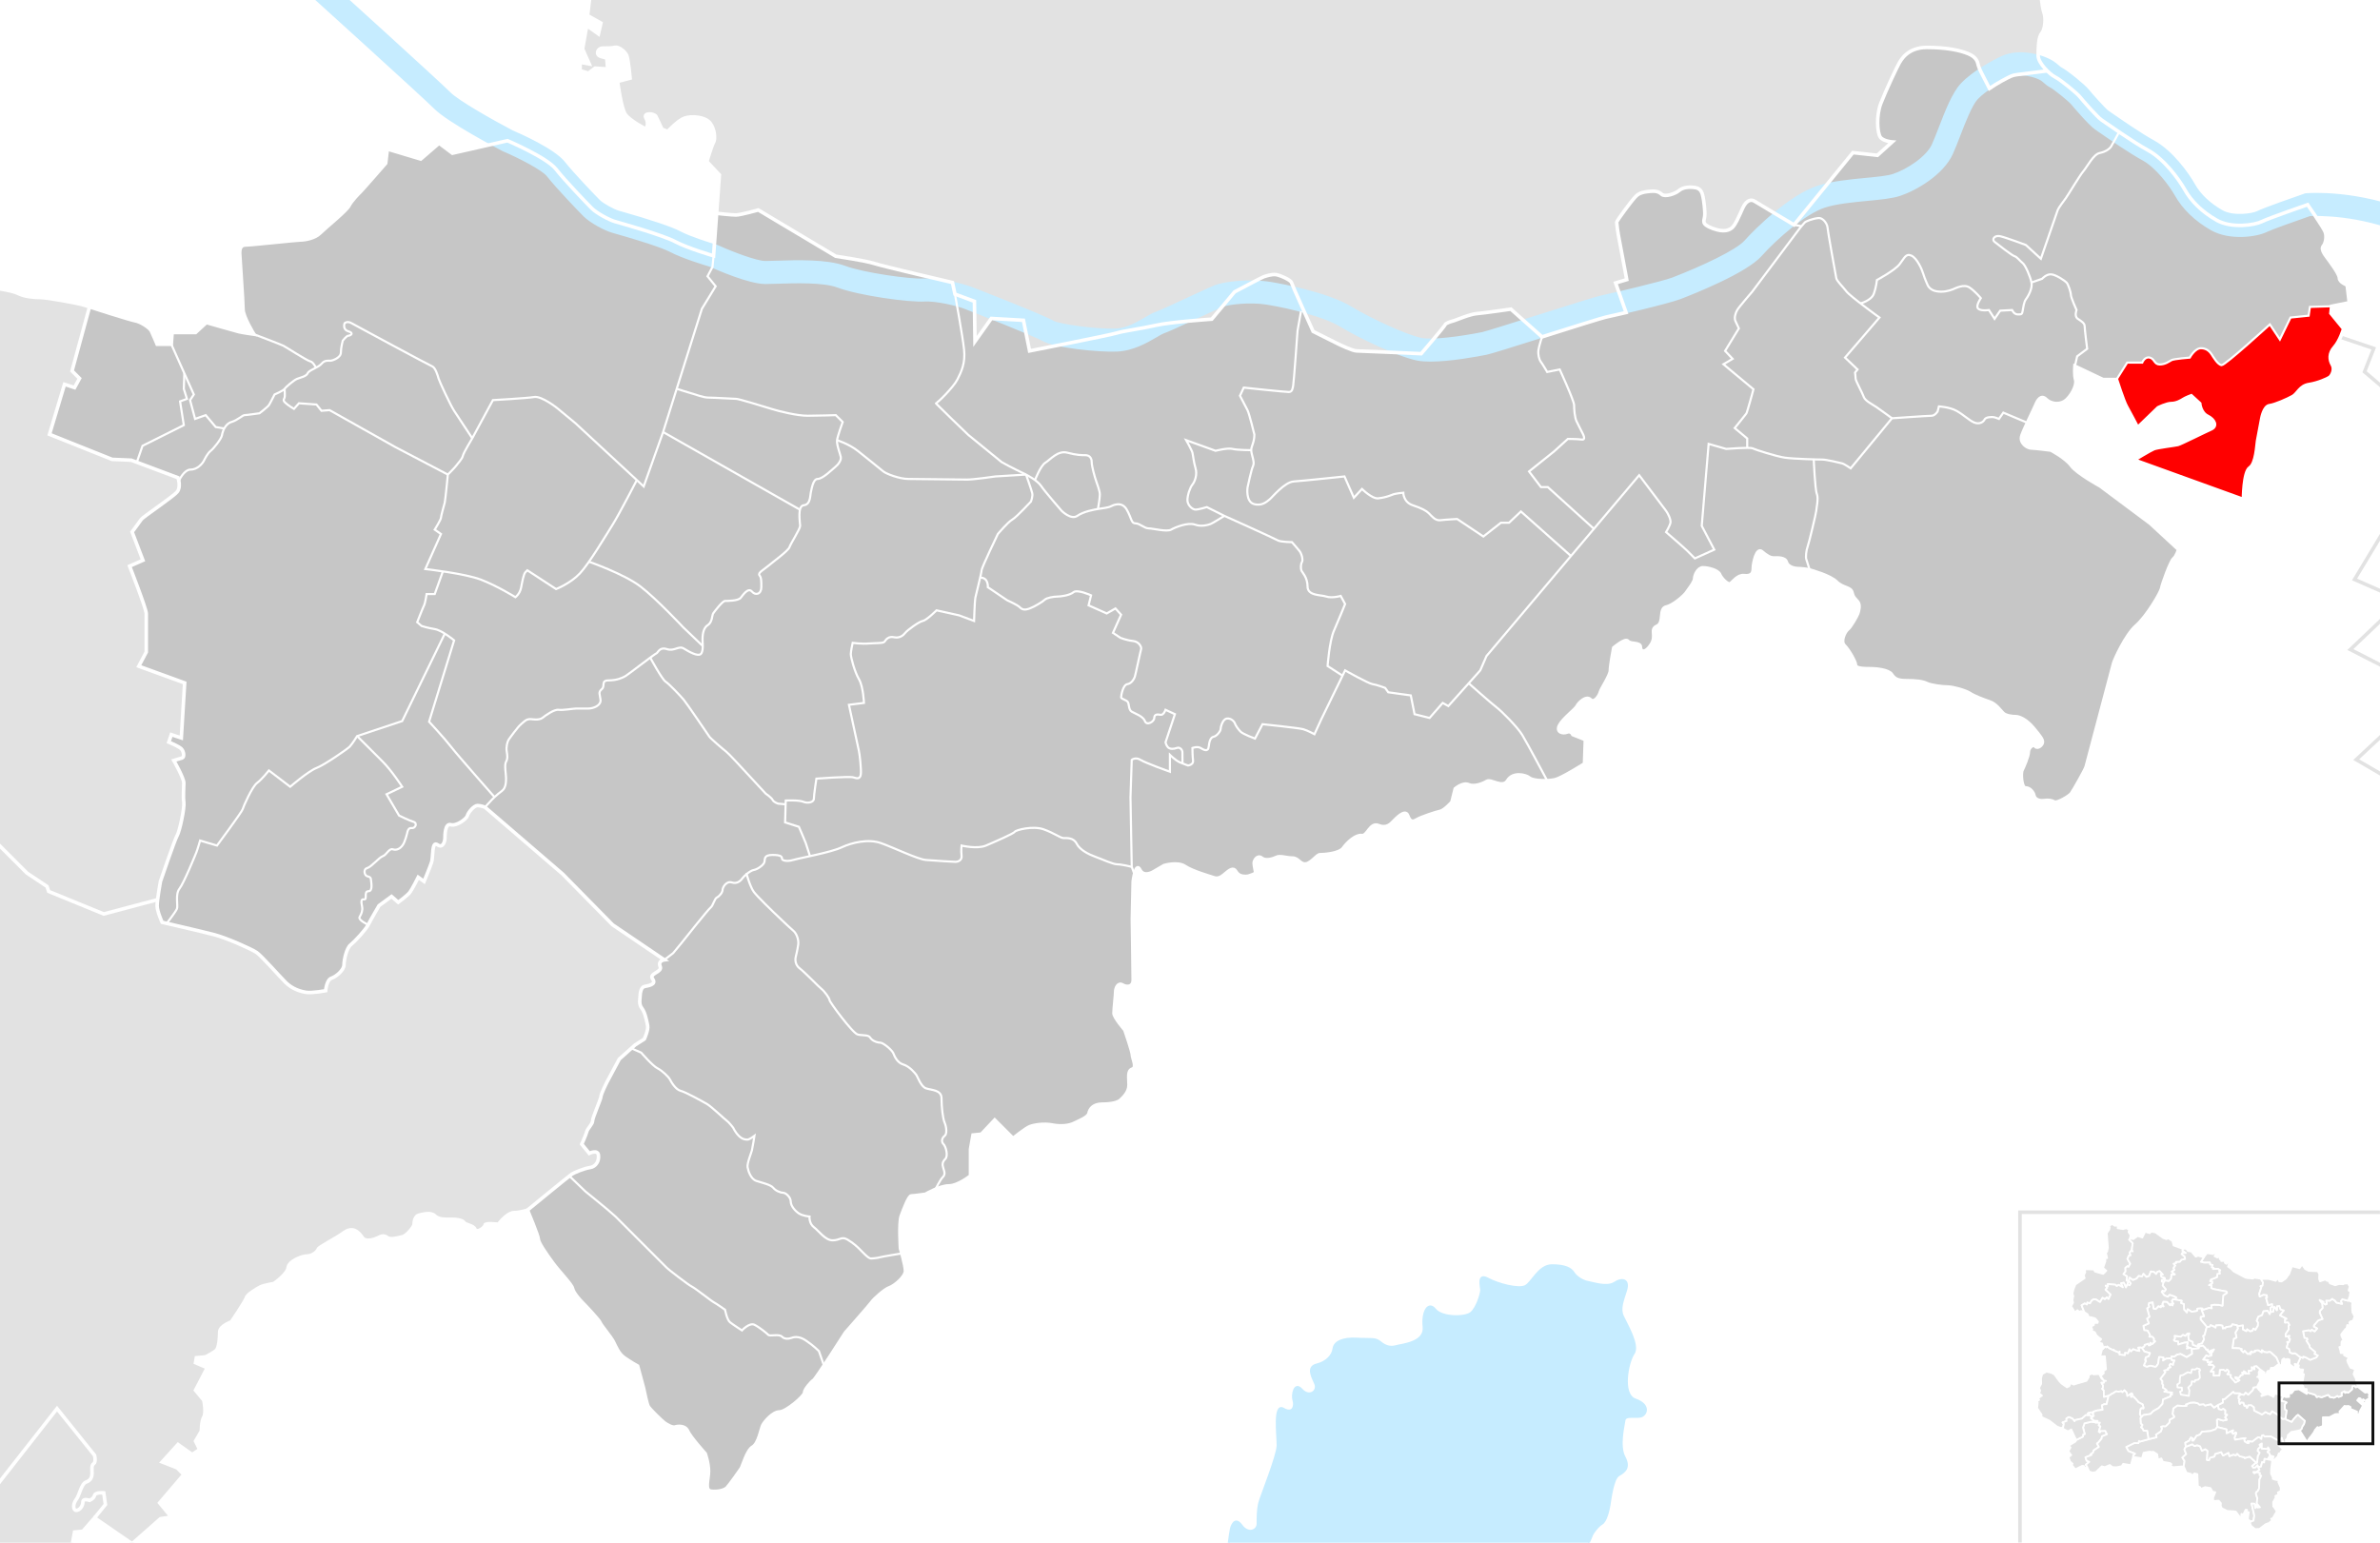
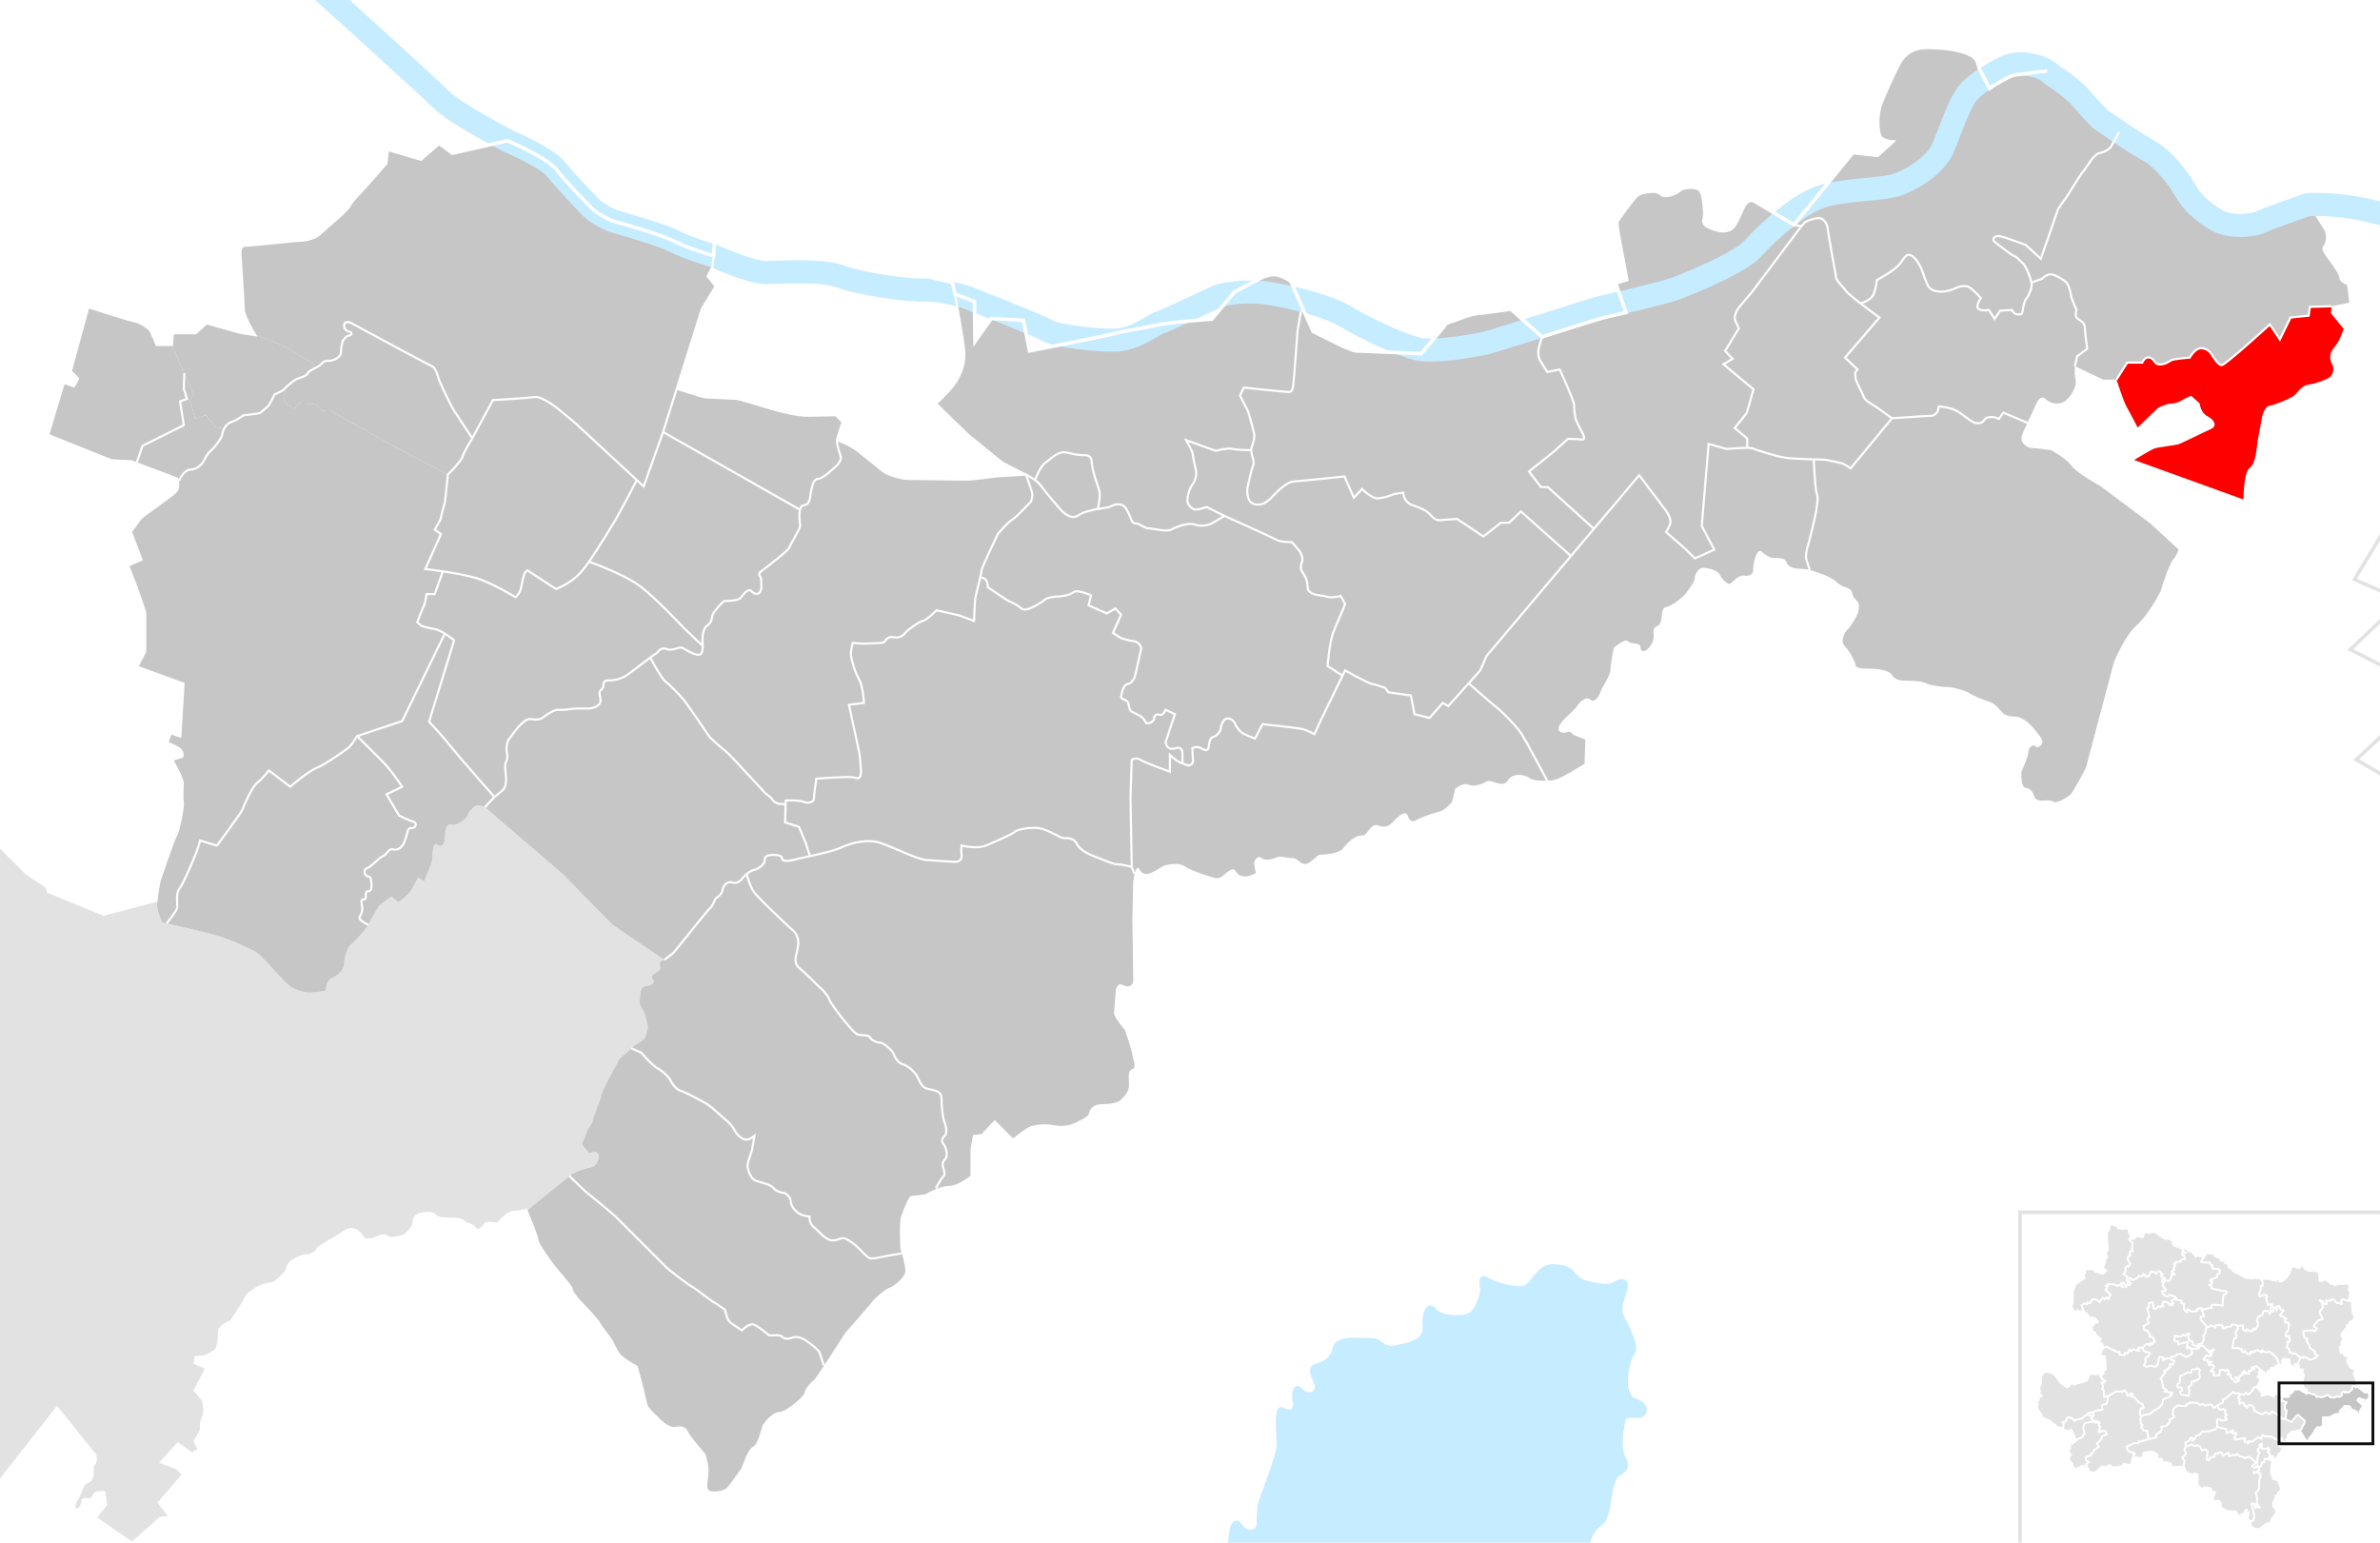
<svg xmlns="http://www.w3.org/2000/svg" width="950.952" height="616.469" xml:space="preserve">
  <path fill="#FFF" d="M0 0h950.952v616.469H0z" />
-   <path fill="#E2E2E2" d="m237.777 27.225-2.66 2-3.34-1v-3.33l3.67.67-2.67-6 1.67-9.34 4.67 3.34 1-4.34-5.34-3 .75-6.22h580.21c.229 1.92.55 3.89.91 4.86.84 2.25.56 6.76-.851 8.45-1.409 1.69-1.409 6.2-1.409 9.02 0 1.75 1.739 4.15 3.6 5.99l-12.13 1.51c-.84.1-1.641.29-2.33.6-1.79.81-5.36 2.7-8.61 4.91l-3.35-6.53s-.851-1.69-1.13-2.82c-.28-1.12-.561-3.1-3.95-4.51-3.38-1.4-8.73-2.53-16.62-2.53s-10.43 5.35-10.99 6.2c-.569.84-5.359 10.99-7.33 16.06-1.97 5.07-1.409 11.84-.279 13.53s4.79 1.97 4.79 1.97l-5.92 5.35-9.79-1.08-23.521 28.87s-15.21-9.06-15.87-9.5c-.67-.45-2.899-1.11-4.68 2.89-1.78 4.01-2.89 6.46-4 7.57-1.12 1.11-3.34 2.23-8.021.45-4.67-1.79-3.34-2.9-3.109-4.9.22-2-.45-6.68-.67-7.57-.221-.89-.45-3.34-2.891-3.78-2.449-.45-5.12-.23-6.68 1.11s-5.57 2.67-6.9 1.56c-1.34-1.11-2.229-1.56-5.79-1.11-3.56.44-4.229 1.55-5.119 2.44-.891.89-7.12 9.13-7.12 9.8 0 .66.45 4 .67 5.12.22 1.11 3.34 17.8 3.34 17.8l-4.46 1.34 4.189 11.81-.21.05c-3.8.9-6.85 1.59-7.89 1.8-1.56.32-13.67 4.15-23.41 7.22-.71.22-1.399.44-2.069.65l-12.45-11.07s-10.681 1.56-13.58 1.78c-2.891.22-8.45 2.67-9.351 2.89-.89.23-3.109.89-3.329 1.56-.23.67-9.58 11.57-9.58 11.57s-24.261-1.11-25.82-1.11c-1.55 0-6.67-2.45-7.561-2.89-.89-.45-9.8-4.9-9.8-4.9s-8.45-18.7-8.68-19.59c-.22-.89-4.45-2.89-6.23-3.11-1.779-.22-4.229.67-4.89.89-.67.22-11.58 6.01-11.58 6.01l-9.13 10.91s-16.47 1.11-22.25 2.44c-5.79 1.34-12.91 2.23-15.81 3.12-2.891.89-34.721 7.12-34.721 7.12l-2.449-12.24-12.841-.73-6.52 9.19-.22-16.03-7.79-2.89-.98-4.63s-27.96-6.5-31.3-7.61c-3.34-1.12-15.36-2.9-15.36-2.9l-30.93-18.47s-7.13 2-8.91 2-7.74-.66-7.74-.66l1.11-15.36-5-5.33s2-6.67 2.67-7.67c.66-1 .66-5-1.34-7.67-2-2.66-7.66-3-10.33-2s-6.67 5.34-6.67 5.34l-2.33-1s-1.67-3.67-2.33-5c-.67-1.34-5.34-1.67-4 .66 1.33 2.34 0 4.34 0 4.34s-6.67-3.34-8.34-6c-1.66-2.67-3-13-3-13l5-1.34s-.66-7.33-1.33-9c-.67-1.66-3.33-3.66-4.67-3.33-1.33.33-3 .33-5 .33s-3 2.67-.66 3.34l2.33.66.33 4.34-4.998-.34zM73.777 272.895l-1.33 22-4-1.33-1 3s4 1.66 5 2.66 1.33 3.34.33 3.67-3.33 1-3.33 1 4 7 4 9-.33 5.33 0 7.67c.33 2.33-1.67 11.66-2.67 13.33s-6.66 18.33-6.66 18.33-.79 4.31-1.15 7.37h-.01l-.18-.03-21.33 5.66-22-9-.67-2-8-5.33-10.78-10.78v-222.66c2.55.42 5.67 1.05 7.12 1.77 2.66 1.34 6.33 1.67 9 1.67 2.66 0 15.33 2.33 17.33 3 .36.12 1.18.39 2.31.75l-6.979 25.58 3 3-2 3.67-4-1.33-6 20 25 10 7.67.33 18.67 7s1.33 3.67-.34 5.67c-1.66 2-13.66 10-14.33 11s-3.67 5-3.67 5l4.34 11.33-5.34 2.33s6.67 17 6.67 19v15.34l-3 5.66 18.329 6.67zM41.447 596.564l.67 4.66-4.34 5.34-4.66 5.33-3.34.33-.771 4.24H-.004v-24.49l22.78-29.08 15 18.67s.67 2.66-.33 3.33-.67 2.33-.67 3.67c0 1.33-.33 3-2.33 3.66-2 .67-2.67 5.34-4 7-1.33 1.67-1.33 4.34 0 4.34s2.67-1.67 2.67-3.34c0-1.66 2.66-.66 2.66-.66s1.67-.67 2-2c.341-1.339 3.671-1 3.671-1z" />
  <path fill="#E2E2E2" d="m41.447 365.225 21.33-5.66.18.03c-.109.939-.18 1.76-.18 2.3 0 2.33 2 6.67 2 6.67s16 3.66 21 5c5 1.33 14.67 5.66 16.67 7 2 1.33 9 9.33 11.67 12 2.66 2.66 6 3.66 8.33 4 2.33.33 7.67-.67 7.67-.67s.33-4.33 2.33-5 5-3.33 5-5.33 1-6.67 2.67-8c1.66-1.34 6-6 7-8s4.33-7.67 4.33-7.67l5-3.67 2.67 2.34s3.66-2.67 4.66-4c1-1.34 3.34-6 3.34-6l2.33 1.66s2.33-5.66 3-7.66 0-8.67 2.33-7c2.34 1.66 3-1.67 3-2.67s0-6 2.34-5.33c2.33.66 6.33-2.34 6.66-3.67.34-1.33 2.67-4 4-4 1.34 0 3 .67 3 .67l31 26.66 20 20.34 20.67 14s-2.67.33-1.67 2.66c1 2.34-4.66 2.67-3 5 1.67 2.34-2 2.67-3.33 3-1.33.34-1.67 2.67-1.67 3.67s-.66 3.33.67 5 2 5.33 2.33 7c.34 1.67-1.33 5.33-1.33 5.33l-3.67 2.34-6.33 5.66-5 9.34s-2.33 4.66-2.33 5.66-3.34 8.34-3.34 9.67-2 3-2.33 4.33c-.33 1.34-2 5-2 5l3 3.67s3.33-1.67 3.67.67c.33 2.33-1 4.66-3.34 5-2.33.33-6.33 2-7.33 2.66-1 .67-17.67 14.34-17.67 14.34s-3 1-5.33 1-5 3-6.33 4.66c0 0-5.34-.66-5.34.34s-3.33 3.33-4 1.66c-.66-1.66-3.66-1.66-4.33-2.66s-3-1.34-4.67-1.34c-1.66 0-5.33.34-7-1.33-1.66-1.67-4.66-.67-6.33-.33-1.67.33-2 2.66-2 3.66s-3 4.67-4.67 5c-1.66.34-4.66 1.34-6 .34-1.33-1-2.33-.67-3.66 0-1.34.66-5 2-6.34 0-1.33-2-3.66-4.67-7.33-2-3.67 2.66-10 5.66-10.33 6.66-.34 1-2.34 2.67-4.34 2.67s-7.33 2-7.66 4.67c-.34 2.66-5.67 6.33-5.67 6.33s-4 .67-5.33 1.33c-1.34.67-5.34 3-5.67 4.34-.33 1.33-6 9.66-6 9.66s-4.67 1.67-4.67 4c0 2.34-.33 6.34-1.33 7.34s-4.33 2.66-4.33 2.66l-3.67.34-.33 2 4.66 2-4.66 9 3.33 4s1 5 0 6.66c-1 1.67-1 5.67-1 5.67l-2.33 4 1.66 3.33-3 2-5.66-4-6.34 7 6 2.34 2.67 2.66-9.67 11.34 4.67 5.66-4.33.67-10.85 9.57h-1.11l-14.38-9.9 4.34-5.34-.67-4.66s-3.33-.34-3.67 1c-.33 1.33-2 2-2 2s-2.66-1-2.66.66c0 1.67-1.34 3.34-2.67 3.34s-1.33-2.67 0-4.34c1.33-1.66 2-6.33 4-7 2-.66 2.33-2.33 2.33-3.66 0-1.34-.33-3 .67-3.67s.33-3.33.33-3.33l-15-18.67-22.78 29.08v-253.86l10.78 10.78 8 5.33.67 2 22 9z" />
  <path fill="red" d="m931.348 125.194 5.069 6.2s-1.41 4.79-3.67 7.33c-2.25 2.53-1.97 5.07-.84 7.04 1.13 1.97-.28 4.51-1.13 5.07-.84.57-4.51 2.26-8.17 2.82s-4.51 3.66-6.48 4.79c-1.97 1.13-7.05 3.38-9.3 3.67-2.26.28-3.1 5.07-3.1 5.07s-1.41 7.33-1.69 9.02c-.29 1.69-.57 9.01-3.1 10.7-2.54 1.7-2.54 12.69-2.54 12.69l-43.681-15.78s6.48-3.95 7.891-4.51c1.41-.57 8.46-1.41 9.58-1.7 1.13-.28 10.71-5.07 13.25-6.19 2.54-1.13 1.41-3.67-1.41-5.08s-3.1-5.07-3.1-5.07l-3.381-3.1s-2.26.85-3.1 1.41c-.85.56-2.82 1.69-4.79 1.69-1.979 0-5.36 1.69-5.36 1.69l-8.17 7.89s-3.38-6.48-4.51-8.45c-1.13-1.98-3.939-10.71-3.939-10.71l4.27-6.79h6s1-2.5 3-2 1.75 2.75 4 2.75 3.75-1.25 4.75-1.75 7.25-1 7.25-1 2-3.75 4.5-3.75 3.75 1.75 4.25 2.5 2.5 4.25 4 4.25 19.25-16.25 19.25-16.25l4 6 4.25-8.75 7.25-.75.5-3.5 8.68-.27-.279 2.82z" />
  <path fill="#C6C6C6" d="m937.827 113.924.84 7.04-7.04 1.41-8.68.27-.5 3.5-7.25.75-4.25 8.75-4-6s-17.75 16.25-19.25 16.25-3.5-3.5-4-4.25-1.75-2.5-4.25-2.5-4.5 3.75-4.5 3.75-6.25.5-7.25 1-2.5 1.75-4.75 1.75-2-2.25-4-2.75-3 2-3 2h-6l-4.27 6.79h-5.36l-11.271-5.36.9-3.93 4-3s-1-7.75-1-9-1.25-2-2.75-3-.5-3.5-.5-3.5-2.25-5-2.25-6-1-4.25-1.75-5-4-3-6-3.25-3.75 1.75-3.75 1.75l-4.25 1.5c-.5-2.5-2.5-7-3.5-7.75s-2.25-2.5-3.25-2.75-6.75-4.75-8-5.75 0-2.75 2.25-2.25 10.25 3.5 10.25 3.5l6 5.5s6.5-18.75 6.75-19.5 2.5-3.75 3.25-4.75 5.5-9 7-10.75 4-6.75 6.5-7.25 4-1.75 4.5-2.5 3.27-5.89 3.27-5.89c3.801 2.57 8.351 5.55 11.641 7.34 6.2 3.38 12.12 11.27 14.649 15.78 2.54 4.51 6.761 8.74 12.681 12.12s15.22 1.97 18.04.56c2.819-1.41 18.319-6.76 18.319-6.76s6.48 9.3 7.04 10.99c.57 1.69.28 4.23-.84 5.64-1.13 1.41 1.41 4.22 1.97 5.07.561.84 4.511 5.92 4.511 7.61s3.1 2.82 3.1 2.82z" />
  <path fill="#C6C6C6" d="m833.947 139.395-4 3-.9 3.93s-.279 3.67.28 5.36c.57 1.69-.84 5.35-3.38 7.89s-6.48 1.97-8.46 0c-1.97-1.97-3.38.56-3.94 1.97-.35.87-2 4.24-3.47 7.41l-9.63-4.06-1.75 2.5s-1.75-.75-2.5-.75-2.75 0-3.25 1-2 2-4 1.25-4.5-3.25-7.25-4.75-7-1.75-7-1.75l-.5 2s-1 1.75-2.5 1.75-15.75 1-15.75 1-4.75-3.5-6.25-4.5-4.5-2.5-5-4-3.25-6.5-3.25-7.25-.25-2.5-.25-2.5l1-1.25-5-4.75 13.75-16s-3.96-2.86-7.57-5.66c0 0 4.32-1.09 5.32-3.84s1.25-5.5 1.25-5.5 7-3.75 9-6.25 2.5-4.5 4.75-3.5 4.25 5.5 4.75 7.25 1.75 4.5 1.75 4.5.75 2 3.5 2.5 5.25-.25 6.5-.75 4.5-2.25 6.75-.75 4.5 4.25 4.5 4.25-2.25 3.25-1 4.25 4.25.5 4.25.5l2.25 3.5 2.25-3.25 4.75-.25s.75 1.75 2.25 1.75 1.75 0 2-1.5.5-3.5 1.25-4.5 2.75-4.25 2.25-6.75l4.25-1.5s1.75-2 3.75-1.75 5.25 2.5 6 3.25 1.75 4 1.75 5 2.25 6 2.25 6-1 2.5.5 3.5 2.75 1.75 2.75 3 1 9 1 9z" />
  <path fill="#C6C6C6" d="M721.117 88.895c-.27.27-.85.95-1.31 1.5h-.011l-2.97-.54 23.521-28.87 9.79 1.08 5.92-5.35s-3.66-.28-4.79-1.97-1.69-8.46.279-13.53c1.971-5.07 6.761-15.22 7.33-16.06.561-.85 3.101-6.2 10.99-6.2s13.24 1.13 16.62 2.53c3.39 1.41 3.67 3.39 3.95 4.51.279 1.13 1.13 2.82 1.13 2.82l3.35 6.53c3.25-2.21 6.82-4.1 8.61-4.91.689-.31 1.49-.5 2.33-.6l12.13-1.51c1.13 1.12 2.31 2.04 3.17 2.46 2.25 1.13 8.73 6.48 9.86 7.89 1.13 1.41 7.05 8.18 8.739 9.3.801.53 3.591 2.49 6.96 4.78 0 0-2.77 5.14-3.27 5.89s-2 2-4.5 2.5-5 5.5-6.5 7.25-6.25 9.75-7 10.75-3 4-3.25 4.75-6.75 19.5-6.75 19.5l-6-5.5s-8-3-10.25-3.5-3.5 1.25-2.25 2.25 7 5.5 8 5.75 2.25 2 3.25 2.75 3 5.25 3.5 7.75-1.5 5.75-2.25 6.75-1 3-1.25 4.5-.5 1.5-2 1.5-2.25-1.75-2.25-1.75l-4.75.25-2.25 3.25-2.25-3.5s-3 .5-4.25-.5 1-4.25 1-4.25-2.25-2.75-4.5-4.25-5.5.25-6.75.75-3.75 1.25-6.5.75-3.5-2.5-3.5-2.5-1.25-2.75-1.75-4.5-2.5-6.25-4.75-7.25-2.75 1-4.75 3.5-9 6.25-9 6.25-.25 2.75-1.25 5.5-5.32 3.84-5.32 3.84c-2.62-2.02-5.05-4-5.68-4.84-1.5-2-3.75-4-4-5.25s-3.5-19.25-3.5-20.25-1.5-4-3.75-3.75-4.828 1.25-5.328 1.75z" />
  <path fill="#C6C6C6" d="M724.697 183.575c-3.67-.11-9.11-.34-11.5-.68-3.5-.5-12-3.25-13-3.75-.25-.13-1.04-.17-2.08-.17v-3.75l-5-4.16s4.33-5.34 4.66-5.84c.34-.5 2.84-9.66 2.84-9.66l-12-10 3.66-2.17-3-3.17 5.5-9s-.66-1.5-1.33-2.83 0-3.33.67-4.5c.66-1.17 6-7.33 6-7.33l19-25.34s.3-.37.68-.83h.011c.46-.55 1.04-1.23 1.31-1.5.5-.5 3.08-1.5 5.33-1.75s3.75 2.75 3.75 3.75 3.25 19 3.5 20.25 2.5 3.25 4 5.25c.63.84 3.06 2.82 5.68 4.84 3.61 2.8 7.57 5.66 7.57 5.66l-13.75 16 5 4.75-1 1.25s.25 1.75.25 2.5 2.75 5.75 3.25 7.25 3.5 3 5 4 6.25 4.5 6.25 4.5l-16.5 20s-2.5-1.75-3.5-2-6.25-1.5-7.75-1.5c-.47 0-1.801-.02-3.501-.07z" />
  <path fill="#C6C6C6" d="m859.197 209.174 11.27 10.42s-.84 2.82-1.97 3.67c-1.13.84-4.51 10.14-4.79 11.83-.279 1.7-5.92 11.28-10.14 14.94-4.23 3.66-8.74 13.81-9.021 14.94-.279 1.12-10.71 40.3-10.989 41.42-.28 1.13-5.07 9.58-5.92 10.71-.851 1.13-5.641 3.95-6.761 3.38-1.13-.56-2.26-.84-4.229-.56-1.97.279-3.66-.57-3.95-1.971-.28-1.409-1.69-3.1-3.38-3.1s-1.97-5.92-1.41-7.05c.57-1.13 2.54-5.641 2.54-7.33 0-1.69 1.97-3.38 2.82-2.25.84 1.13 2.819-.561 2.819-1.69s-.85-2.26-3.67-5.64c-2.819-3.38-5.63-4.51-7.04-4.51s-3.949-.28-5.08-1.41c-1.119-1.12-2.81-3.66-5.35-4.5-2.54-.85-6.2-2.26-7.89-3.39-1.69-1.121-6.761-2.53-8.74-2.53-1.97 0-6.76-.57-8.45-1.41-1.689-.85-4.51-1.13-8.17-1.13-3.67 0-4.79-.84-5.92-2.54-1.13-1.69-5.92-2.25-8.17-2.25-2.26 0-6.2 0-6.2-1.41s-2.82-6.2-4.51-7.89c-1.69-1.69.28-5.64 1.41-6.48 1.12-.85 3.659-5.36 3.939-6.2.28-.85 1.13-3.38 0-4.79s-1.689-1.41-2.25-3.66c-.569-2.26-3.67-1.7-6.2-4.23-2.54-2.54-9.869-4.51-10.71-4.79 0 0-1.14-3.63-1.39-4.38s0-3.5.5-4.75 3.5-13.75 3.5-14.5 1-5 .25-6.75c-.74-1.72-1.23-13.39-1.25-13.82 1.7.05 3.03.07 3.5.07 1.5 0 6.75 1.25 7.75 1.5s3.5 2 3.5 2l16.5-20s14.25-1 15.75-1 2.5-1.75 2.5-1.75l.5-2s4.25.25 7 1.75 5.25 4 7.25 4.75 3.5-.25 4-1.25 2.5-1 3.25-1 2.5.75 2.5.75l1.75-2.5 9.63 4.06c-.899 1.94-1.74 3.81-2.17 4.99-1.12 3.1 2.26 5.07 3.67 5.07s7.89.85 7.89.85 5.921 3.1 8.171 6.2 11.55 8.17 11.55 8.17l20.011 14.941z" />
  <path fill="#C6C6C6" d="M725.697 204.145c0-.75 1-5 .25-6.75-.74-1.72-1.23-13.39-1.25-13.82-3.67-.11-9.11-.34-11.5-.68-3.5-.5-12-3.25-13-3.75-.25-.13-1.04-.17-2.08-.17-3.1 0-8.42.42-8.42.42l-7-2-2.75 32.75 5 9.5-7.75 3.5-3.25-3.25c-1-1-8.25-7.25-8.25-7.25s1.5-2.5 1.75-3.75-1-3.75-1.75-4.75-10.75-14.25-10.75-14.25l-18.09 21.42-9.17 10.86-33.74 39.97-2.5 5.75-4.61 5.15s9.11 8.1 11.11 9.6 8.25 7.75 10.25 11c1.97 3.2 9.75 17.86 9.99 18.32 1.26-.051 2.43-.2 3.26-.4 2.67-.67 11.67-6.34 11.67-6.34l.33-9.66-5-2s-.67-1.67-2.33-1c-1.67.66-4.34 0-3-2.67 1.33-2.67 6.33-6.33 7-7.67.66-1.33 3.66-4.33 5.33-2.66 1.67 1.66 3.67-1.67 4-3 .33-1.34 4-6.67 4-8.67s1.33-9 1.33-9 4.67-4 5.67-2.67c1 1.34 5 .34 5 2.34s2 2.66 4.33-1c2.34-3.67-.66-6 2.34-7.34 3-1.33.66-7 3.66-7.66 3-.67 7.34-4.67 8-5.67.67-1 3.34-4.33 3.34-5.67 0-1.33 1.33-4.33 3.33-4.33s6 1 6.67 2.67c.66 1.66 3.33 4.33 4.33 3.66 1-.66 2.89-3.48 5.43-3.2 2.54.28 3.66-.56 3.66-2.82 0-2.25 1.41-8.45 3.391-6.76 1.97 1.69 3.38 2.54 4.789 2.54 1.4 0 4.511-.29 5.07 1.69.561 1.97 3.38 2.53 4.51 2.53 1.12 0 3.94.29 4.79.57 0 0-1.14-3.63-1.39-4.38s0-3.5.5-4.75 3.5-13.75 3.5-14.5z" />
  <path fill="#C6C6C6" d="m719.117 91.225-19 25.34s-5.34 6.16-6 7.33c-.67 1.17-1.34 3.17-.67 4.5s1.33 2.83 1.33 2.83l-5.5 9 3 3.17-3.66 2.17 12 10s-2.5 9.16-2.84 9.66c-.33.5-4.66 5.84-4.66 5.84l5 4.16v3.75c-3.1 0-8.42.42-8.42.42l-7-2-2.75 32.75 5 9.5-7.75 3.5-3.25-3.25c-1-1-8.25-7.25-8.25-7.25s1.5-2.5 1.75-3.75-1-3.75-1.75-4.75-10.75-14.25-10.75-14.25l-18.09 21.42-18.41-16.67h-2.75l-4.75-6.25 10-8 5.5-5s3.5 0 5.5.25.5-2.25 0-3.25l-2-4c-.75-1.5-1-4.75-1-6.5s-5.75-14.25-5.75-14.25l-5 1s-1.75-3-2.5-4-1.25-3-1-4.75 1.44-5.29 1.44-5.29c.67-.21 1.359-.43 2.069-.65 9.74-3.07 21.851-6.9 23.41-7.22 1.04-.21 4.09-.9 7.89-1.8l.21-.05-4.189-11.81 4.46-1.34s-3.12-16.69-3.34-17.8c-.22-1.12-.67-4.46-.67-5.12 0-.67 6.229-8.91 7.12-9.8.89-.89 1.56-2 5.119-2.44 3.561-.45 4.45 0 5.79 1.11 1.33 1.11 5.341-.22 6.9-1.56s4.23-1.56 6.68-1.11c2.44.44 2.67 2.89 2.891 3.78.22.89.89 5.57.67 7.57-.23 2-1.561 3.11 3.109 4.9 4.681 1.78 6.9.66 8.021-.45 1.11-1.11 2.22-3.56 4-7.57 1.78-4 4.01-3.34 4.68-2.89.66.44 15.87 9.5 15.87 9.5l2.97.54c-.38.459-.68.83-.68.83z" />
  <path fill="#C6C6C6" d="m636.857 211.314-9.17 10.86-19.99-17.78-4.75 4.5h-3.25l-7 5.5-10.5-7s-4.75.25-6.75.5-3.5-1.75-4.5-2.75-2.75-2-6.5-3.25-3.75-5-3.75-5-3 .25-4.25.75-3.25 1.25-5.75 1.5-6.5-3.75-6.5-3.75l-3.25 3.5-3.75-8.5s-16.5 1.75-20.25 2-8.75 6.5-9.75 7.25-3 2.75-6.25 1.75-2.5-6.5-2.5-6.5 1.5-7.25 2.25-8.75-.75-4.5-.75-6.25 1.25-3 1.25-6.25c0 0-2-8.25-2.75-9.75s-3-5.75-3-5.75l1.5-3.25s16.5 1.75 18 1.75 1.5-1.5 1.75-2.5 1.75-22 1.75-22l1.39-7.83.98-.45c2 4.46 3.85 8.57 3.85 8.57s8.91 4.45 9.8 4.9c.891.44 6.011 2.89 7.561 2.89 1.56 0 25.82 1.11 25.82 1.11s9.35-10.9 9.58-11.57c.22-.67 2.439-1.33 3.329-1.56.9-.22 6.46-2.67 9.351-2.89 2.899-.22 13.58-1.78 13.58-1.78l12.45 11.07s-1.19 3.54-1.44 5.29.25 3.75 1 4.75 2.5 4 2.5 4l5-1s5.75 12.5 5.75 14.25.25 5 1 6.5l2 4c.5 1 2 3.5 0 3.25s-5.5-.25-5.5-.25l-5.5 5-10 8 4.75 6.25h2.75l18.409 16.67z" />
  <path fill="#C6C6C6" d="M417.697 184.895c-2 1.25-4.15 6.95-4.15 6.95-1.64-1.2-3.42-2.11-3.59-2.19l-.01-.01s-7.25-3.5-9.75-5c0 0-12.34-10.02-13.31-10.86-.98-.84-13.391-12.97-12.971-12.69.41.28 7.11-6.42 8.641-9.48 1.54-3.07 3.21-6.42 2.649-11.86-.56-5.44-3.649-22.23-3.649-22.23l7.79 2.89.22 16.03 6.52-9.19 12.841.73 2.449 12.24s31.83-6.23 34.721-7.12c2.899-.89 10.02-1.78 15.81-3.12 5.78-1.33 22.25-2.44 22.25-2.44l9.13-10.91s10.91-5.79 11.58-6.01c.66-.22 3.11-1.11 4.89-.89 1.78.22 6.011 2.22 6.23 3.11.12.47 2.56 5.97 4.83 11.02l-.98.45-1.39 7.83s-1.5 21-1.75 22-.25 2.5-1.75 2.5-18-1.75-18-1.75l-1.5 3.25s2.25 4.25 3 5.75 2.75 9.75 2.75 9.75c0 3.25-1.25 4.5-1.25 6.25 0 0-5.5 0-7.5-.5s-6.75.75-6.75.75l-11.74-4.24c.13.24 2.25 4.02 2.49 4.99.25 1 .5 3.75 1.25 6.25s-.25 5.25-1.25 6.5-2 4.25-2 6.25 2 3.75 3.25 3.75 4.5-1 4.5-1l7 3.5s-4.75 3-5.5 3.25-3.5 1.25-6.25.25-7.75 1-9.5 2-7.25-.5-9-.5-3.5-2-5.25-2-1.5-2-3.5-5.5-5.5-1.75-6.5-1.25-3.5.75-5 1c0 0 .75-4.25.75-5.75s-1-4-1.5-5.5-1.75-5.75-1.75-7.5-1-2.75-2.5-2.75-3.5 0-7.25-1-6.751 2.75-8.751 4z" />
  <path fill="#C6C6C6" d="m627.688 222.174-33.74 39.97-2.5 5.75-4.61 5.15-8.14 9.1-2.25-1.25-5.25 6-6-1.5-1.5-7.5-9-1.25-1.25-1.75s-3.25-1.25-5-1.5-11-5.5-11-5.5l-1.03 2.11-5.97-3.86s.75-10 2.5-14 4.5-10.75 4.5-10.75l-1.75-3.25s-3.5 1-5.75.25-7.5-.25-7.5-4-2.25-5.75-2.5-6.5-.25-2.5.25-3.25 0-3.25-1-4.5-3-3.5-3-3.5-4.5 0-5.75-.75-21.25-9.75-21.25-9.75l-7-3.5s-3.25 1-4.5 1-3.25-1.75-3.25-3.75 1-5 2-6.25 2-4 1.25-6.5-1-5.25-1.25-6.25c-.24-.97-2.36-4.75-2.49-4.99l11.74 4.24s4.75-1.25 6.75-.75 7.5.5 7.5.5c0 1.75 1.5 4.75.75 6.25s-2.25 8.75-2.25 8.75-.75 5.5 2.5 6.5 5.25-1 6.25-1.75 6-7 9.75-7.25 20.25-2 20.25-2l3.75 8.5 3.25-3.5s4 4 6.5 3.75 4.5-1 5.75-1.5 4.25-.75 4.25-.75 0 3.75 3.75 5 5.5 2.25 6.5 3.25 2.5 3 4.5 2.75 6.75-.5 6.75-.5l10.5 7 7-5.5h3.25l4.75-4.5 19.99 17.78z" />
  <path fill="#C6C6C6" d="M455.447 347.564c-.93-1.86-1.65-.21-2.11 1.62l-.14-.04-1-2.75-.5-27.75.5-15s1.5-1.25 3.5 0 11.75 4.75 11.75 4.75v-6.75s2.25 2.25 4 3c.36.15.71.29 1.03.42 1.27.51 2.22.83 2.22.83s2.25-.25 2-2-.25-5-.25-5 2-.75 3.25 0 3 1.75 3.25-.5.75-3.75 2-4 2.75-2.25 2.75-3 .75-4 2.5-4.25 3 1.25 3.25 2 1.25 2.25 2.25 3.25 5.75 2.75 5.75 2.75l3-5.75s14.5 1.5 16.25 2 4.5 2 4.5 2l2.75-6 8.47-17.39 1.03-2.11s9.25 5.25 11 5.5 5 1.5 5 1.5l1.25 1.75 9 1.25 1.5 7.5 6 1.5 5.25-6 2.25 1.25 8.14-9.1s9.11 8.1 11.11 9.6 8.25 7.75 10.25 11c1.97 3.2 9.75 17.86 9.99 18.32-2.74.13-5.931-.16-7.07-1.07-1.67-1.33-6.67-2.33-8.67 1s-6.67-.67-8.33.33c-1.67 1-5 2.34-7.34 1.34-2.33-1-5.33 1.66-5.33 1.66l-1.33 5.34s-3 3.33-4.67 3.66c-1.67.34-7.67 2.34-9.33 3.34-1.67 1-2.67 1-3.67-1.67s-4.67 1.33-5.67 2.33-2.66 3-6 1.67c-3.33-1.33-4.33 4.33-6.66 4-2.34-.33-5.67 2.67-7.34 5-1.66 2.33-8 2.67-9.33 2.67s-3.33 3.33-5.67 3.66c-2.33.34-3-2.33-5.33-2.33s-5-1-6.33-.33c-1.34.66-4.34 1.66-6 .33-1.67-1.33-3 1-3 2s.66 4 .66 4-2.33 1.33-4 1.33c-1.66 0-3-.33-4-2-1-1.66-2.33-.66-4.66 1.34-2.34 2-3.67 1.33-4.67 1-1-.34-8-2.34-11-4.34s-8.33-.33-8.33-.33l-4 2.33c0 .001-4 2.671-5.67-.66zM301.447 453.895s-.75 4.75-1 5.75-2 5.25-1.75 6.75 1.25 4.75 3.5 5.5 5.75 1.5 6.75 2.75 3 2 4 2 3 1.75 3 3.5 1.75 3.75 3.25 4.75 4.25 1.25 4.25 1.25-.25 2.75 1.75 4.25 4.5 5.25 7.5 5.25 3.5-1.75 6-.25 4 3 5 4 3.25 3.5 4.25 3.5 3-.25 3.75-.5 8.5-1.5 8.5-1.5l.14-.04c.591 2.15 1.44 5.521 1.44 7.04 0 2.33-4.33 6-6.33 6.67-2 .66-6.33 4.66-7 5.66s-10.67 12.34-10.67 12.34-4.8 7.55-8.5 13.13l-.08-.05-2-5.75s-2.25-2.25-5.25-4.25-5-1.25-5.75-1-2.5.75-3.75-.5-4.75 0-5.5-.75-3.5-3-5.5-4-5 2.25-5 2.25-3.5-2.25-4.75-3.25-2-5-2-5-3.5-2.5-4.5-3-7.25-5.5-8.75-6.25-9.25-6.75-10-7.5l-20.5-20.5c-3.25-3-12-10-12-10l-6.44-6.2c.49-.39.82-.64.94-.72 1-.66 5-2.33 7.33-2.66 2.34-.34 3.67-2.67 3.34-5-.34-2.34-3.67-.67-3.67-.67l-3-3.67s1.67-3.66 2-5c.33-1.33 2.33-3 2.33-4.33s3.34-8.67 3.34-9.67 2.33-5.66 2.33-5.66l5-9.34 4.81-4.3 3.94 1.72s4.5 5.25 6.5 6.25 4.5 3.5 5 4.5 2.25 4 4.25 4.5 8.75 4.25 10.5 5.25 7.25 6.25 8 6.75 2.5 2.75 2.5 2.75.75 1.75 2.25 3.25 2.75 1.5 3.5 1.5 2.75-1.5 2.75-1.5z" />
  <path fill="#C6C6C6" d="m329.197 545.645.08.05c-2.07 3.12-3.8 5.63-4.16 5.87-1 .66-3.67 3.66-3.67 5 0 1.33-7.33 7.66-10 7.66s-6 4-6.67 5.34c-.66 1.33-1.66 7.33-4 8.66-2.33 1.34-4 7.67-4.66 8.67-.67 1-4.67 6.67-5.67 7.67s-3.67 1.66-6.33 1.33c-2.67-.33-1-4.67-1-8s-1.34-7-1.34-7-6-6.67-7-9-4-2-5-1.67c-1 .34-3-.66-4.33-1.66s-5.67-5.34-6.33-6.34c-.67-1-1.67-6.33-2-7.66-.34-1.34-2.34-8.67-2.34-8.67s-3-1.67-5.33-3.33c-2.33-1.67-3.33-4.34-4.33-6.34s-5-6.66-5.34-7.66c-.33-1-5.66-6.67-7-8-1.33-1.34-3.66-4-4-5.67-.33-1.67-5.33-6.67-8-10.33-2.66-3.67-5.66-8-5.66-9.34 0-1.33-4.34-11.66-4.34-11.66s13.01-10.67 16.729-13.62l6.44 6.2s8.75 7 12 10l20.5 20.5c.75.75 8.5 6.75 10 7.5s7.75 5.75 8.75 6.25 4.5 3 4.5 3 .75 4 2 5 4.75 3.25 4.75 3.25 3-3.25 5-2.25 4.75 3.25 5.5 4 4.25-.5 5.5.75 3 .75 3.75.5 2.75-1 5.75 1 5.25 4.25 5.25 4.25l2.001 5.75zM159.447 325.895s4 2 5.75 2.5.75 2.75-.75 2.5-1.75 2-1.75 2-.75 3.25-1.75 4.75-2.5 2.25-4 1.75-2.5 2.25-4 2.75-4.5 4.25-6.25 4.75-1 3 0 3.25 1.5.5 1.5 1.25 1 4.75-1 4.75-.25 3.5-1.75 3.25-1 1.5-.75 3-.25 2.75-1 4 3.42 3.17 3.42 3.17c-1 2-5.34 6.66-7 8-1.67 1.33-2.67 6-2.67 8s-3 4.66-5 5.33-2.33 5-2.33 5-5.34 1-7.67.67c-2.33-.34-5.67-1.34-8.33-4-2.67-2.67-9.67-10.67-11.67-12-2-1.34-11.67-5.67-16.67-7-3.96-1.06-14.811-3.57-19.16-4.58 0 0 3.58-4.59 4.08-5.84s-.75-5.75 1-8 6.25-13.25 6.75-14.5 1.5-4.75 1.5-4.75l6.75 2s10-13.5 10.25-14.5 3.75-9 5.75-10.5 4.75-5 4.75-5l8.5 6.5s7.25-6.25 10.5-7.5 12.25-7.5 13.25-8.5 3-4.25 3-4.25l10.25 10.25c3.5 3.5 7.75 10 7.75 10l-6.25 3 5 8.5zM298.308 349.295c-.761.63-1.391 1.26-1.61 1.6-.5.75-2 2.5-4.25 1.75s-3.75 2-3.75 3-1.25 2.5-2.25 3-1.5 3.25-2.5 4-11.5 14-11.5 14l-3.5 4.25-3.5 2.67-20.67-14-20-20.34-31-26.66 2.92-3.17s.35-.35.9-.86c.739-.689 1.84-1.67 2.85-2.39 1.75-1.25 1.75-3.75 1.75-5.25s-.75-5.25 0-6.5.5-2.75.25-4.25.25-3.75.75-4.5 3.75-5.25 5-6.25 2-2.25 4.25-2c0 0 3 .5 4.25-.5s4.75-3.5 6.5-3.25 5.75-.5 7-.5h4.75c2.25 0 5.25-1.25 5-3.5s-1-3 .5-4.25-.5-3.5 2.75-3.5 5.5-1 6.75-1.75c.91-.54 6.55-4.9 9.86-7.35 0 0 4.64 8.6 6.14 9.6s6 5.75 7.25 7.25 9.75 14 10.25 14.75 5.75 5.25 6.75 6 6.5 6.75 6.5 6.75l9.25 10s2.25 1.5 2.75 2.5 2.25 1.5 2.25 1.5l2.96.26-.21 7.24 5.5 1.75s2.5 5.75 2.75 6.5 1.69 5.23 1.69 5.23c-3.061.67-5.681 1.22-6.69 1.52-2.5.75-4.5.25-4.5-.5s-.25-1.5-3.75-1.5-3 1.5-3.25 2.75-2.75 3-4.25 3.25c-.831.139-1.961.879-2.89 1.65z" />
  <path fill="#C6C6C6" d="M359.777 498.895s.24.81.56 1.96l-.14.04s-7.75 1.25-8.5 1.5-2.75.5-3.75.5-3.25-2.5-4.25-3.5-2.5-2.5-5-4-3 .25-6 .25-5.5-3.75-7.5-5.25-1.75-4.25-1.75-4.25-2.75-.25-4.25-1.25-3.25-3-3.25-4.75-2-3.5-3-3.5-3-.75-4-2-4.5-2-6.75-2.75-3.25-4-3.5-5.5 1.5-5.75 1.75-6.75 1-5.75 1-5.75-2 1.5-2.75 1.5-2 0-3.5-1.5-2.25-3.25-2.25-3.25-1.75-2.25-2.5-2.75-6.25-5.75-8-6.75-8.5-4.75-10.5-5.25-3.75-3.5-4.25-4.5-3-3.5-5-4.5-6.5-6.25-6.5-6.25l-3.94-1.72 1.521-1.36 3.67-2.34s1.67-3.66 1.33-5.33c-.33-1.67-1-5.33-2.33-7s-.67-4-.67-5 .34-3.33 1.67-3.67c1.33-.33 5-.66 3.33-3-1.66-2.33 4-2.66 3-5-1-2.33 1.67-2.66 1.67-2.66l3.5-2.67 3.5-4.25s10.5-13.25 11.5-14 1.5-3.5 2.5-4 2.25-2 2.25-3 1.5-3.75 3.75-3 3.75-1 4.25-1.75c.22-.34.85-.97 1.61-1.6.38 1.3 1.63 5.42 2.89 7.1 1.5 2 7.75 8 7.75 8s6.75 6.5 8 7.5 2.25 3.5 2 5.5-1 5-1 5-.75 2.75 1.5 4.5 7.5 7.25 8.75 8.25 3.25 3.75 3.25 4.5 9.25 13.25 11.25 13.75 4.25 0 5 1.25 2.75 2 4 2 4.75 3 5.25 4.25 1.5 3.75 4 4.5 4.75 3.5 5.25 4.25 1.75 4.5 3.75 5.25 6.25.5 6.25 4 .5 8 1.25 9.75 1 4.5 0 5.25-1.5 2.25-.5 3.25 2 4.75.75 6-1.25 2.25-.75 3.75.75 2.5-.25 3.5-2.75 4.5-2.75 4.5l.1.25c-2.34.94-4.27 2.08-4.27 2.08s-4.66.67-5.66.67-3 5.33-4 8-.341 13-.341 13z" />
  <path fill="#C6C6C6" d="M373.947 474.895s1.75-3.5 2.75-4.5.75-2 .25-3.5-.5-2.5.75-3.75.25-5-.75-6-.5-2.5.5-3.25.75-3.5 0-5.25-1.25-6.25-1.25-9.75-4.25-3.25-6.25-4-3.25-4.5-3.75-5.25-2.75-3.5-5.25-4.25-3.5-3.25-4-4.5-4-4.25-5.25-4.25-3.25-.75-4-2-3-.75-5-1.25-11.25-13-11.25-13.75-2-3.5-3.25-4.5-6.5-6.5-8.75-8.25-1.5-4.5-1.5-4.5.75-3 1-5-.75-4.5-2-5.5-8-7.5-8-7.5-6.25-6-7.75-8c-1.26-1.68-2.51-5.8-2.89-7.1.93-.771 2.06-1.511 2.89-1.65 1.5-.25 4-2 4.25-3.25s-.25-2.75 3.25-2.75 3.75.75 3.75 1.5 2 1.25 4.5.5c1.01-.3 3.63-.85 6.69-1.52 4.54-1 10.02-2.29 12.56-3.48 4.25-2 10.75-3.5 15.75-1.75s14.75 6.5 18 6.75 10.75.75 11.75.75 2.75-.5 2.5-2.5 0-4 0-4 6.25 1.5 9.75 0 11-4.75 11.5-5.5 7.25-2.5 11.5-1 6.75 3.5 8 3.5 4-.25 5.25 2.25 4.75 4.25 7.5 5.25 7 3 8.75 3 5.75 1 5.75 1l1 2.75.14.04c-.359 1.46-.56 3.04-.56 3.04l-.33 15s.33 21.34.33 24.34-2.66 3-4.33 2-2.67 1.33-2.67 2.66c0 1.34-.66 7-.66 8.67s4.33 6.67 4.33 6.67 3 8.66 3 10c0 1.33 2 5 0 5.66-2 .67-1.33 3.34-1.33 6.34s-2.34 5-3.34 6-3.66 1.66-7.33 1.66-5 2-5.33 3.67c-.34 1.67-4 3-6 4s-5.34 1.33-8.67.67c-3.33-.67-7.33 0-9 .66-1.67.67-6.67 4.67-6.67 4.67l-7.33-7.33-5.33 5.66-3.34.34-1 5.66v10.67s-5 4-8.66 4c-1.53 0-3.4.58-5.07 1.25l-.1-.25z" />
  <path fill="#C6C6C6" d="M466.697 298.645c.75.75 2.25.75 3.5.25s2.25.75 2.25 1.75c0 .97.03 4.2.03 4.42-.32-.13-.67-.27-1.03-.42-1.75-.75-4-3-4-3v6.75s-9.75-3.5-11.75-4.75-3.5 0-3.5 0l-.5 15 .5 27.75s-4-1-5.75-1-6-2-8.75-3-6.25-2.75-7.5-5.25-4-2.25-5.25-2.25-3.75-2-8-3.5-11 .25-11.5 1-8 4-11.5 5.5-9.75 0-9.75 0-.25 2 0 4-1.5 2.5-2.5 2.5-8.5-.5-11.75-.75-13-5-18-6.75-11.5-.25-15.75 1.75c-2.54 1.19-8.02 2.48-12.56 3.48 0 0-1.44-4.48-1.69-5.23s-2.75-6.5-2.75-6.5l-5.5-1.75.21-7.24.04-1.51s5.25-.25 7 .5 4.25.25 4.25-1.25 1-8 1-8 13.25-1 14.75-.5 2.75.75 3-1.25-.5-8.25-.75-9.25-4-18.5-4-18.5l6-.75s-.25-6.5-2-9.5-3.25-8.75-3.25-10 .75-4.5.75-4.5 3.5.5 6.5.25 5.75 0 6.25-.75 1.5-2.25 3.75-1.75 3.75-.75 4.5-1.75 5.5-4.5 7-4.75 5.5-4.25 5.5-4.25l9 2 6 2.25s.25-8 .5-9.25c.17-.84 1.24-5.08 1.93-8.07 3.431-.08 3.07 3.82 3.07 3.82l7.75 5.25s4 1.75 5 2.75 2 1.25 4 .5 5.25-2.75 6-3.5 3.5-1.25 5-1.25 5-.5 6.5-1.75 7 1.25 7 1.25l-1 4 7.25 3.25 3.5-2 2.25 2.5-3.25 7.25 3 2s2.5 1 5 1.25 3.5 2.5 3.25 3.25-2.25 10.25-2.5 11-1.25 2.75-3 3-2.5 4.5-2.5 5.25 2.25 1 2.75 2 .25 3 1.5 3.75 4.5 1.75 5.25 3.75 3.75.25 3.75-1.25 1.25-1.5 2.5-1.25 2-2 2-2l3.75 1.75-3.75 11.25s.25 1.25 1 2z" />
  <path fill="#C6C6C6" d="M413.547 191.845c.96.7 1.87 1.5 2.4 2.3 1.5 2.25 8.25 10 8.25 10s3.75 3.75 6.25 2 6.75-2.5 8.25-2.75 4-.5 5-1 4.5-2.25 6.5 1.25 1.75 5.5 3.5 5.5 3.5 2 5.25 2 7.25 1.5 9 .5 6.75-3 9.5-2 5.5 0 6.25-.25 5.5-3.25 5.5-3.25 20 9 21.25 9.75 5.75.75 5.75.75 2 2.25 3 3.5 1.5 3.75 1 4.5-.5 2.5-.25 3.25 2.5 2.75 2.5 6.5 5.25 3.25 7.5 4 5.75-.25 5.75-.25l1.75 3.25s-2.75 6.75-4.5 10.75-2.5 14-2.5 14l5.97 3.86-8.47 17.39-2.75 6s-2.75-1.5-4.5-2-16.25-2-16.25-2l-3 5.75s-4.75-1.75-5.75-2.75-2-2.5-2.25-3.25-1.5-2.25-3.25-2-2.5 3.5-2.5 4.25-1.5 2.75-2.75 3-1.75 1.75-2 4-2 1.25-3.25.5-3.25 0-3.25 0 0 3.25.25 5-2 2-2 2-.95-.32-2.22-.83c0-.22-.03-3.45-.03-4.42 0-1-1-2.25-2.25-1.75s-2.75.5-3.5-.25-1-2-1-2l3.75-11.25-3.75-1.75s-.75 2.25-2 2-2.5-.25-2.5 1.25-3 3.25-3.75 1.25-4-3-5.25-3.75-1-2.75-1.5-3.75-2.75-1.25-2.75-2 .75-5 2.5-5.25 2.75-2.25 3-3 2.25-10.25 2.5-11-.75-3-3.25-3.25-5-1.25-5-1.25l-3-2 3.25-7.25-2.25-2.5-3.5 2-7.25-3.25 1-4s-5.5-2.5-7-1.25-5 1.75-6.5 1.75-4.25.5-5 1.25-4 2.75-6 3.5-3 .5-4-.5-5-2.75-5-2.75l-7.75-5.25s.36-3.9-3.07-3.82c.33-1.45.57-2.6.57-2.93 0-1 6.5-14.5 6.5-14.5s4-4.75 5.75-5.75 7.5-7.25 7.5-7.25.75-2 .5-3.25c-.24-1.22-2.39-7.19-2.49-7.49.17.079 1.95.99 3.59 2.19z" />
  <path fill="#C6C6C6" d="M439.447 197.645c0 1.5-.75 5.75-.75 5.75-1.5.25-5.75 1-8.25 2.75s-6.25-2-6.25-2-6.75-7.75-8.25-10c-.53-.8-1.44-1.6-2.4-2.3 0 0 2.15-5.7 4.15-6.95s5-5 8.75-4 5.75 1 7.25 1 2.5 1 2.5 2.75 1.25 6 1.75 7.5 1.5 4 1.5 5.5zm-105.75-11c-1.25 1-5 4.75-7 4.75s-2.5 4.75-2.75 5.5 0 4.75-2.75 5c-.86.08-1.33.8-1.57 1.79-.52 2.15.07 5.6.07 6.46 0 1.25-3.75 7-4.25 8.5s-6.75 6-8.5 7.5-4.25 2.75-3.5 3.75.75 2 .75 4.75-2.25 3.5-3.75 1.75-3.5 1.25-4.5 2.5-5.25 1.25-6.25 1.25-4.25 4.25-4.75 5-.25 3.5-2.25 4.75-2 4.75-2 5.75c0 .45.1 1.44.1 2.5 0 1.3-.159 2.69-.85 3.25-1.25 1-4.75-1-6.75-2.25s-3.75 1.25-6.75.25-3.5 1.5-4.25 1.75c-.2.07-1.13.73-2.39 1.65 0 0 4.64 8.6 6.14 9.6s6 5.75 7.25 7.25 9.75 14 10.25 14.75 5.75 5.25 6.75 6 6.5 6.75 6.5 6.75l9.25 10s2.25 1.5 2.75 2.5 2.25 1.5 2.25 1.5l2.96.26.04-1.51s5.25-.25 7 .5 4.25.25 4.25-1.25 1-8 1-8 13.25-1 14.75-.5 2.75.75 3-1.25-.5-8.25-.75-9.25-4-18.5-4-18.5l6-.75s-.25-6.5-2-9.5-3.25-8.75-3.25-10 .75-4.5.75-4.5 3.5.5 6.5.25 5.75 0 6.25-.75 1.5-2.25 3.75-1.75 3.75-.75 4.5-1.75 5.5-4.5 7-4.75 5.5-4.25 5.5-4.25l9 2 6 2.25s.25-8 .5-9.25c.17-.84 1.24-5.08 1.93-8.07.33-1.45.57-2.6.57-2.93 0-1 6.5-14.5 6.5-14.5s4-4.75 5.75-5.75 7.5-7.25 7.5-7.25.75-2 .5-3.25c-.24-1.22-2.39-7.19-2.49-7.49l-.01-.01-12.25.75s-8.5 1.25-11.25 1.25-20-.25-23.5-.25-8.75-2-10-3-6.75-5.5-10.25-8.25-8.25-4.25-8.25-4.25c-.25 1.75 1.25 5.5 1.5 6.75s-1 3-2.25 4z" />
-   <path fill="#C6C6C6" d="m409.947 189.645-12.25.75s-8.5 1.25-11.25 1.25-20-.25-23.5-.25-8.75-2-10-3-6.75-5.5-10.25-8.25-8.25-4.25-8.25-4.25c.25-1.75 2.25-7.25 2.25-7.25l-2.75-2.75s-7 .25-11.25.25-11.25-1.75-14.5-2.75-13-4-14-4-8.75-.5-11-.5-5.25-1.25-6.25-1.5-6.5-2-6.5-2l-.06-.02 10.06-31.98 5.5-9-3.25-4 1.98-3.71.439-4.46 1.22-16.97s5.96.66 7.74.66 8.91-2 8.91-2l30.93 18.47s12.021 1.78 15.36 2.9c3.34 1.11 31.3 7.61 31.3 7.61l.98 4.63s3.09 16.79 3.649 22.23c.561 5.44-1.109 8.79-2.649 11.86-1.53 3.06-8.23 9.76-8.641 9.48-.42-.28 11.99 11.85 12.971 12.69.97.84 13.31 10.86 13.31 10.86 2.501 1.5 9.751 5 9.751 5z" />
  <path fill="#C6C6C6" d="m333.947 165.895 2.75 2.75s-2 5.5-2.25 7.25 1.25 5.5 1.5 6.75-1 3-2.25 4-5 4.75-7 4.75-2.5 4.75-2.75 5.5 0 4.75-2.75 5c-.86.08-1.33.8-1.57 1.79l-54.68-31.04 5.44-17.27.06.02s5.5 1.75 6.5 2 4 1.5 6.25 1.5 10 .5 11 .5 10.75 3 14 4 10.25 2.75 14.5 2.75 11.25-.25 11.25-.25z" />
  <path fill="#C6C6C6" d="m280.797 258.145-7.85-7.5s-10.5-11.25-17-16.25-20.62-9.93-20.62-9.93c3.601-5.14 7.8-12.16 9.62-15.07 2.5-4 9.5-17.54 9.5-17.54l2.75 2.54 7.75-21.75 54.68 31.04c-.52 2.15.07 5.6.07 6.46 0 1.25-3.75 7-4.25 8.5s-6.75 6-8.5 7.5-4.25 2.75-3.5 3.75.75 2 .75 4.75-2.25 3.5-3.75 1.75-3.5 1.25-4.5 2.5-5.25 1.25-6.25 1.25-4.25 4.25-4.75 5-.25 3.5-2.25 4.75-2 4.75-2 5.75c0 .45.1 1.439.1 2.5zM197.598 318.534c-.551.511-.9.86-.9.86l-2.92 3.17s-1.66-.67-3-.67c-1.33 0-3.66 2.67-4 4-.33 1.33-4.33 4.33-6.66 3.67-2.34-.67-2.34 4.33-2.34 5.33s-.66 4.33-3 2.67c-2.33-1.67-1.66 5-2.33 7s-3 7.66-3 7.66l-2.33-1.66s-2.34 4.66-3.34 6c-1 1.33-4.66 4-4.66 4l-2.67-2.34-5 3.67s-3.33 5.67-4.33 7.67c0 0-4.17-1.92-3.42-3.17s1.25-2.5 1-4-.75-3.25.75-3-.25-3.25 1.75-3.25 1-4 1-4.75-.5-1-1.5-1.25-1.75-2.75 0-3.25 4.75-4.25 6.25-4.75 2.5-3.25 4-2.75 3-.25 4-1.75 1.75-4.75 1.75-4.75.25-2.25 1.75-2 2.5-2 .75-2.5-5.75-2.5-5.75-2.5l-5-8.5 6.25-3s-4.25-6.5-7.75-10l-10.25-10.25 18-6 17.03-34.94c2.01 1.25 3.72 2.69 3.72 2.69l-10 32.5s6.25 6.75 8.75 10 17.4 20.14 17.4 20.14z" />
  <path fill="#C6C6C6" d="m272.947 250.645 7.85 7.5c0 1.3-.159 2.69-.85 3.25-1.25 1-4.75-1-6.75-2.25s-3.75 1.25-6.75.25-3.5 1.5-4.25 1.75c-.2.07-1.13.73-2.39 1.65-3.311 2.45-8.95 6.81-9.86 7.35-1.25.75-3.5 1.75-6.75 1.75s-1.25 2.25-2.75 3.5-.75 2-.5 4.25-2.75 3.5-5 3.5h-4.75c-1.25 0-5.25.75-7 .5s-5.25 2.25-6.5 3.25-4.25.5-4.25.5c-2.25-.25-3 1-4.25 2s-4.5 5.5-5 6.25-1 3-.75 4.5.5 3-.25 4.25 0 5 0 6.5 0 4-1.75 5.25c-1.01.72-2.11 1.7-2.85 2.39 0 0-14.9-16.89-17.4-20.14s-8.75-10-8.75-10l10-32.5s-1.71-1.44-3.72-2.69c-1.351-.85-2.83-1.61-4.03-1.81-3-.5-5.25-1.25-5.25-1.25l-1.75-1.5s2.25-5.75 2.75-6.75 1-4.5 1-4.5h3.25l3.26-9.07c5.05.75 11.601 1.92 15.24 3.32 6.5 2.5 13.75 7 13.75 7s1.75-1.25 2.25-3.75 1-5.5 1.75-6.25l.75-.75 11.5 7.5s5.75-2.25 9.5-6.25c1.02-1.09 2.28-2.75 3.63-4.68 0 0 14.12 4.93 20.62 9.93s17 16.25 17 16.25z" />
  <path fill="#C6C6C6" d="m229.947 169.145 24.5 22.71s-7 13.54-9.5 17.54c-1.82 2.91-6.02 9.93-9.62 15.07-1.35 1.93-2.61 3.59-3.63 4.68-3.75 4-9.5 6.25-9.5 6.25l-11.5-7.5-.75.75c-.75.75-1.25 3.75-1.75 6.25s-2.25 3.75-2.25 3.75-7.25-4.5-13.75-7c-3.64-1.4-10.19-2.57-15.24-3.32-3.96-.59-7.01-.93-7.01-.93l6.25-14-2.5-1.75s2.5-4 2.5-4.75 1.25-5 1.5-6 1.25-11.25 1.25-11.25 3-3 3.5-3.75 2.25-2.5 2.5-3.75 3.75-7 3.75-7l8.25-15.25s13.5-.75 16.5-1.25 9.25 4.5 9.25 4.5l7.25 6z" />
  <path fill="#C6C6C6" d="M62.777 361.895c0-2.33 1.34-9.67 1.34-9.67s5.66-16.66 6.66-18.33 3-11 2.67-13.33c-.33-2.34 0-5.67 0-7.67s-4-9-4-9 2.33-.67 3.33-1 .67-2.67-.33-3.67-5-2.66-5-2.66l1-3 4 1.33 1.33-22-18.33-6.67 3-5.66v-15.34c0-2-6.67-19-6.67-19l5.34-2.33-4.34-11.33s3-4 3.67-5 12.67-9 14.33-11c1.04-1.24.92-3.13.68-4.38 0 0 1.99-4.54 4.74-4.54s4.75-2.5 5.25-3.5 1.5-3 2.75-4 4.25-4.75 4.5-6.25c.12-.69.39-1.71.9-2.67.59-1.12 1.5-2.18 2.85-2.58 2.5-.75 4.5-2.75 5.25-2.75s6-.75 6-.75 3.25-2.5 3.75-3.25 2.25-4.25 2.25-4.25 3.5-1.5 4-2.25c0 0 .25 2.75 0 3.5s-.75 1 .25 2 3.5 2.5 3.5 2.5l2-2.25 7 .5 2 2.5 3.25-.25 26.25 14.75 21 11s-1 10.25-1.25 11.25-1.5 5.25-1.5 6-2.5 4.75-2.5 4.75l2.5 1.75-6.25 14s3.05.34 7.01.93l-3.26 9.07h-3.25s-.5 3.5-1 4.5-2.75 6.75-2.75 6.75l1.75 1.5s2.25.75 5.25 1.25c1.2.2 2.68.96 4.03 1.81l-17.03 34.94-18 6s-2 3.25-3 4.25-10 7.25-13.25 8.5-10.5 7.5-10.5 7.5l-8.5-6.5s-2.75 3.5-4.75 5-5.5 9.5-5.75 10.5-10.25 14.5-10.25 14.5l-6.75-2s-1 3.5-1.5 4.75-5 12.25-6.75 14.5-.5 6.75-1 8-4.08 5.84-4.08 5.84l-1.84-.42s-2-4.34-2-6.67z" />
  <path fill="#C6C6C6" d="M188.697 175.145s-3.5 5.75-3.75 7-2 3-2.5 3.75-3.5 3.75-3.5 3.75l-21-11-26.25-14.75-3.25.25-2-2.5-7-.5-2 2.25s-2.5-1.5-3.5-2.5-.5-1.25-.25-2 0-3.5 0-3.5c.5-.75 3.75-3.5 5-4s3.75-1 4.25-2.25c.31-.77 1.85-1.45 3.28-2.2.89-.47 1.739-.97 2.22-1.55 1.25-1.5 2.5-1.25 3.5-1.25s4.25-1.25 4.25-3.25.75-4.75.75-4.75 1.5-2 2.25-2 2.5-1 0-1.75-1.5-3.25-1.5-3.25 1-1 2.75 0 31 16.75 32.25 17.25 2.25 3.75 2.5 4.75 4.75 10.75 6.25 13 7.25 11 7.25 11z" />
  <path fill="#C6C6C6" d="M126.228 146.944c-1.431.75-2.971 1.43-3.28 2.2-.5 1.25-3 1.75-4.25 2.25s-4.5 3.25-5 4-4 2.25-4 2.25-1.75 3.5-2.25 4.25-3.75 3.25-3.75 3.25-5.25.75-6 .75-2.75 2-5.25 2.75c-1.35.4-2.26 1.46-2.85 2.58l-3.4-.58-4-4.75-4.25 1.5-2-7.5 1.5-2.25-3.8-8.48-5.2-11.6.33-4.67h9.34l4.33-4s11.67 3.33 13 3.67c1.33.33 6 1 6 1s10.75 4.08 11.75 4.58 9.5 6 10.75 6.25 2.28 2.55 2.28 2.55z" />
  <path fill="#C6C6C6" d="m74.697 159.395-1.25-4 .2-6.23 3.8 8.48-1.5 2.25 2 7.5 4.25-1.5 4 4.75 3.4.58c-.511.96-.78 1.98-.9 2.67-.25 1.5-3.25 5.25-4.5 6.25s-2.25 3-2.75 4-2.5 3.5-5.25 3.5-4.74 4.54-4.74 4.54c-.149-.76-.34-1.29-.34-1.29l-16.45-6.17 2.28-6.58 16.5-8.25-1.5-9.5 2.75-1z" />
  <path fill="#C6C6C6" d="m73.447 155.395 1.25 4-2.75 1 1.5 9.5-16.5 8.25-2.28 6.58-2.22-.83-7.67-.33-25-10 6-20 4 1.33 2-3.67-3-3 6.979-25.58c5.181 1.66 16.721 5.31 18.36 5.58 2 .34 5.66 2.67 6.33 4 .67 1.34 2.33 5.34 2.33 5.34h5.67l5.2 11.6-.199 6.23zM282.697 110.395l3.25 4-5.5 9-10.06 31.98-5.44 17.27-7.75 21.75-2.75-2.54-24.5-22.71-7.25-6s-6.25-5-9.25-4.5-16.5 1.25-16.5 1.25l-8.25 15.25s-5.75-8.75-7.25-11-6-12-6.25-13-1.25-4.25-2.5-4.75-30.5-16.25-32.25-17.25-2.75 0-2.75 0-1 2.5 1.5 3.25.75 1.75 0 1.75-2.25 2-2.25 2-.75 2.75-.75 4.75-3.25 3.25-4.25 3.25-2.25-.25-3.5 1.25c-.48.58-1.33 1.08-2.22 1.55 0 0-1.03-2.3-2.28-2.55s-9.75-5.75-10.75-6.25-11.75-4.58-11.75-4.58-4.33-7-4.33-10-1.34-21.34-1.34-22.34 0-3.33 2.34-3.33c2.33 0 20.33-2 22-2 1.66 0 5.66-.67 7.66-2.67s10.67-9 11.67-11 3.67-4.66 4.67-5.66 10-11.34 10-11.34l.66-5.66 13.34 4 7.33-6.34 5.33 4 22-5s15.67 6.67 19.34 11.34c3.66 4.66 12.33 13.66 14.33 15.66s7 4.67 9.33 5.34c2.34.66 19 5.33 24 8 5 2.66 15.34 5.66 15.34 5.66l-.439 4.46-1.981 3.71z" />
  <path fill="#C6ECFF" stroke="#C6ECFF" stroke-width=".709" stroke-miterlimit="10" d="M571.507 144.147c-1.964 0-3.757-.122-5.228-.417-7.701-1.541-23.332-9.046-30.71-13.538-6.114-3.722-19.049-7.087-29.155-8.771-7.175-1.197-15.735.01-17.808.787-1.017.381-5.512 2.469-9.479 4.311-7.503 3.485-12.555 5.814-14.336 6.408-.478.159-1.766.912-2.8 1.517-3.69 2.157-9.267 5.417-15.694 5.697-7.119.309-24.978-1.431-29.705-4.269-2.754-1.652-27.64-11.498-31.639-12.999-2.519-.945-10.859-3.008-15.591-2.736-6.146.36-26.009-2.321-34.743-5.597-5.634-2.113-17.191-1.735-24.097-1.51-1.874.062-3.492.114-4.743.114-6.379 0-19.006-5.505-22.148-6.922-1.799-.532-10.956-3.3-15.852-5.911-1.305-.696-6.128-2.822-22.688-7.527l-.479-.137c-3.016-.862-8.672-3.916-11.172-6.415-2.122-2.123-10.833-11.163-14.67-16.046-2.042-2.598-11.742-7.532-17.655-10.048l-.308-.146c-2.209-1.157-21.729-11.454-27.035-16.76-4.868-4.869-50.057-45.775-50.513-46.188l5.707-6.305c1.867 1.69 45.802 41.462 50.819 46.479 3.287 3.288 16.899 11.007 24.819 15.163 3.125 1.337 16.793 7.386 20.851 12.55 3.497 4.45 12.112 13.401 13.998 15.287 1.37 1.37 5.702 3.74 7.494 4.252l.468.133c12.755 3.624 20.953 6.384 24.365 8.204 3.774 2.013 11.76 4.534 14.518 5.335l.573.212c5.746 2.61 15.411 6.286 18.907 6.286 1.112 0 2.666-.051 4.465-.109 8.021-.262 20.146-.659 27.361 2.046 7.329 2.749 26.058 5.368 31.257 5.07 6.773-.401 16.486 2.292 19.077 3.264.273.103 29.018 11.262 33.027 13.668 2.256 1.232 17.073 3.407 24.961 3.064 4.323-.188 8.628-2.705 11.771-4.542 1.725-1.008 3.086-1.805 4.402-2.243 1.458-.486 8.386-3.704 13.443-6.053 5.429-2.521 8.819-4.09 10.074-4.562 3.706-1.389 13.739-2.621 22.192-1.213 3.661.61 22.419 3.955 32.179 9.896 7.567 4.606 21.954 11.262 27.956 12.462 4.352.87 15.665-.599 24.333-2.333 1.557-.325 13.651-4.145 23.369-7.213 15.229-4.809 22.59-7.112 24.297-7.454 3.44-.688 24.42-5.637 28.308-7.132 11.57-4.451 25.586-10.998 29.016-14.856 4.326-4.868 18.009-18.291 29.21-21.89 5.56-1.787 12.574-2.457 18.763-3.048 4.6-.439 8.944-.854 11.193-1.604 5.873-1.958 13.584-7.119 15.8-12.044.847-1.881 1.776-4.279 2.76-6.817 2.606-6.728 5.303-13.684 8.661-17.322 4.695-5.087 13.416-9.661 16.38-10.994 6.918-3.111 16.207-.581 20.307 2.107.891.583 1.604 1.206 2.177 1.706.214.187.5.436.639.539 2.787 1.448 9.642 7.062 11.181 8.986 1.31 1.637 6.571 7.529 7.81 8.442.277.184.884.604 1.707 1.173 3.481 2.41 11.636 8.053 16.535 10.725 7.425 4.05 13.755 12.861 16.324 17.43 2.265 4.027 6.099 7.662 11.085 10.51 4.496 2.569 12.27 1.331 14.024.453 2.92-1.459 16.198-6.07 18.83-6.979l.507-.175.534-.044c.822-.068 20.363-1.545 42.404 7.754l-3.305 7.835c-18.188-7.673-34.862-7.286-37.914-7.142-5.946 2.061-15.44 5.451-17.254 6.357-3.995 1.996-14.776 3.477-22.046-.675-6.321-3.611-11.259-8.357-14.278-13.725-2.212-3.933-7.693-11.247-12.984-14.133-5.296-2.889-13.405-8.501-17.303-11.199-.766-.53-1.33-.921-1.62-1.115-2.664-1.776-9.634-10.102-9.697-10.181-.946-1.109-6.768-5.904-8.445-6.744-.919-.459-1.633-1.083-2.323-1.685-.436-.38-.847-.739-1.249-1.003-2.21-1.448-8.507-3.104-12.156-1.463-2.843 1.278-10.218 5.321-13.62 9.006-2.261 2.45-4.878 9.202-6.979 14.627-1.026 2.646-1.995 5.146-2.934 7.233-3.755 8.344-14.536 14.512-20.866 16.622-3.167 1.056-7.758 1.494-13.074 2.002-5.759.55-12.287 1.174-16.97 2.679-7.893 2.537-19.637 12.897-25.456 19.444-5.906 6.645-26.229 14.802-32.318 17.144-4.738 1.823-26.53 6.902-29.692 7.534-1.561.326-13.672 4.15-23.404 7.224-15.206 4.802-22.557 7.102-24.262 7.443-3.699.745-14.483 2.754-22.441 2.754zM490.114 622.562s1.334-10.332 1.667-11.666 1.666-5.001 4.333-1.334 6.334 2.001 6.334-.666-.001-5.668.666-8.334 7.334-19 7.334-23-1.667-16.999 2.333-14.666 4.667-1.334 4-3.334.333-7.666 3.333-4.333 6.668.667 5.334-2.333-3.334-6.667.666-7.667 6.334-3.666 6.667-6.333 3.666-4.333 9.333-4 7.334-.334 9.334 1.333 4 2.334 6.333 1.667 11.667-1.334 11-7.667 2.001-10.333 4.667-7 12 3.333 14.333 1.333 4-7.667 4-9-1.666-6.999 2.667-4.666 12.334 4.334 15 3 5.332-8.334 10.666-8.334 7.667 1.333 8.667 3 3.667 3.334 5.667 3.667 7.666 2.333 10.666.333 6-1.334 4.667 3-2.666 7.334-1.333 10.334 6.666 11.667 4.333 15-4.999 16.333.667 18.333 4.666 5.667 2.666 6.667-6.667-.668-7 1.666-2.334 10.334 0 14.667 0 5.999-2.333 7.333-3.334 10-3.667 12-1.334 6.334-3 7.334-3.667 3.666-4 4.666-3.333 7.334-3.333 7.334l-142.667 1.666z" />
-   <path fill="none" stroke="#E2E2E2" stroke-width="1.417" stroke-miterlimit="10" d="m935.156 134.735 13.291 4.493-3.667 9.334 11.334 9.666" />
  <path fill="none" stroke="#FFF" stroke-width="1.417" stroke-miterlimit="10" d="M-3.886 114.895s8.333 1 11 2.333 6.333 1.667 9 1.667 15.334 2.333 17.334 3 18.666 6 20.666 6.333 5.668 2.667 6.334 4 2.333 5.333 2.333 5.333h5.667l.333-4.667h9.333l4.334-4s11.667 3.334 13 3.667 6 1 6 1-4.334-7-4.334-10-1.333-21.333-1.333-22.333-.001-3.333 2.333-3.333 20.333-2 22-2 5.667-.667 7.667-2.667 10.667-9 11.667-11 3.666-4.667 4.666-5.667 10-11.333 10-11.333l.667-5.667 13.333 4 7.334-6.333 5.333 4 22-5s15.666 6.667 19.333 11.333 12.334 13.667 14.334 15.667 7 4.667 9.333 5.333 19 5.333 24 8 15.333 5.667 15.333 5.667l2.334-32.333-5-5.333s1.999-6.667 2.666-7.667.667-5-1.333-7.667-7.666-3-10.333-2-6.667 5.333-6.667 5.333l-2.333-1s-1.668-3.667-2.334-5-5.334-1.667-4 .667 0 4.333 0 4.333-6.666-3.333-8.333-6-3-13-3-13l5-1.333s-.666-7.333-1.333-9-3.334-3.667-4.667-3.333-3 .333-5 .333-3.001 2.667-.667 3.333l2.334.667.333 4.333-5-.333-2.667 2-3.333-1v-3.333l3.667.667-2.667-6 1.667-9.333 4.666 3.333 1-4.333-5.333-3 1-8.333" />
-   <path fill="none" stroke="#FFF" stroke-width="1.417" stroke-miterlimit="10" d="m35.781 122.561-7 25.667 3 3-2 3.667-4-1.333-6 20 25 10 7.667.333 18.666 7s1.334 3.667-.333 5.667-13.666 10-14.333 11-3.667 5-3.667 5l4.333 11.333-5.333 2.333s6.667 17 6.667 19v15.333l-3 5.667 18.333 6.667-1.333 22-4-1.333-1 3s4 1.666 5 2.666 1.333 3.334.333 3.667-3.333 1-3.333 1 4 7 4 9-.333 5.334 0 7.667-1.667 11.666-2.667 13.333-6.667 18.333-6.667 18.333-1.333 7.333-1.333 9.667 2 6.667 2 6.667 16 3.667 21 5 14.667 5.667 16.667 7 9.001 9.333 11.667 12 6 3.667 8.333 4 7.667-.667 7.667-.667.333-4.334 2.333-5 5-3.333 5-5.333 1.001-6.667 2.667-8 6-6 7-8 4.333-7.667 4.333-7.667l5-3.666 2.667 2.333s3.666-2.667 4.666-4 3.334-6 3.334-6l2.333 1.667s2.333-5.667 3-7.667-.001-8.667 2.333-7 3-1.667 3-2.667.001-6 2.334-5.333 6.332-2.334 6.666-3.667 2.666-4 4-4 3 .667 3 .667l31 26.667 20 20.333 20.667 14s-2.667.334-1.667 2.667-4.667 2.667-3 5-2 2.667-3.333 3-1.667 2.666-1.667 3.666-.666 3.333.667 5 1.999 5.333 2.333 7-1.333 5.334-1.333 5.334l-3.667 2.333-6.333 5.666-5 9.334s-2.334 4.666-2.334 5.666-3.333 8.334-3.333 9.667-1.999 2.999-2.333 4.333-2 5-2 5l3 3.667s3.332-1.666 3.666.667-1 4.667-3.333 5-6.333 1.999-7.333 2.666-17.667 14.334-17.667 14.334 4.333 10.332 4.333 11.666 3 5.668 5.667 9.334 7.667 8.666 8 10.333 2.667 4.334 4 5.667 6.667 7 7 8 4.333 5.666 5.333 7.666 2.001 4.668 4.334 6.334 5.333 3.333 5.333 3.333 1.999 7.334 2.333 8.667 1.333 6.666 2 7.666 5.001 5.334 6.334 6.334 3.333 1.999 4.333 1.666 4-.666 5 1.667 7 9 7 9 1.333 3.667 1.333 7-1.667 7.667 1 8 5.334-.333 6.334-1.333 4.999-6.667 5.666-7.667 2.334-7.334 4.667-8.667 3.333-7.332 4-8.666 4.001-5.334 6.667-5.334 10-6.332 10-7.666 2.666-4.333 3.666-5 12.667-19 12.667-19 10.001-11.334 10.667-12.334 5-4.999 7-5.666 6.333-4.334 6.333-6.667-2-9-2-9-.667-10.333.333-13 3-8 4-8 5.667-.667 5.667-.667 5.666-3.333 9.333-3.333 8.667-4 8.667-4v-10.667l1-5.666 3.333-.334 5.334-5.666 7.333 7.333s5.001-4.001 6.667-4.667 5.667-1.332 9-.666 6.666.333 8.666-.667 5.666-2.333 6-4 1.668-3.667 5.334-3.667 6.333-.666 7.333-1.666 3.333-3 3.333-6-.666-5.668 1.334-6.334 0-4.332 0-5.666-3-10-3-10-4.334-5-4.334-6.667.667-7.334.667-8.667 1.001-3.666 2.667-2.666 4.333 1 4.333-2-.333-24.334-.333-24.334l.333-15s1.001-7.999 2.667-4.666 5.666.666 5.666.666l4-2.333s5.334-1.667 8.334.333 10 3.999 11 4.333 2.332 1 4.666-1 3.667-3 4.667-1.333 2.333 2 4 2 4-1.333 4-1.333-.667-3-.667-4 1.333-3.333 3-2 4.666.332 6-.334 4.001.334 6.334.334 3 2.666 5.333 2.333 4.334-3.667 5.667-3.667 7.666-.332 9.333-2.666 4.999-5.333 7.333-5 3.334-5.333 6.667-4 5-.667 6-1.667 4.667-4.999 5.667-2.333 1.999 2.666 3.666 1.666 7.668-3 9.334-3.333 4.666-3.667 4.666-3.667l1.334-5.333s3-2.667 5.333-1.667 5.666-.333 7.333-1.333 6.334 3.001 8.334-.333 6.999-2.333 8.666-1 7.668 1.332 10.334.666 11.666-6.333 11.666-6.333l.334-9.667-5-2s-.668-1.667-2.334-1-4.334.001-3-2.666 6.333-6.334 7-7.667 3.668-4.334 5.334-2.667 3.667-1.667 4-3 4-6.667 4-8.667 1.333-9 1.333-9 4.667-4 5.667-2.667 5 .333 5 2.333 2 2.667 4.333-1-.667-6 2.333-7.333.667-7 3.667-7.667 7.333-4.667 8-5.667 3.333-4.333 3.333-5.667 1.334-4.333 3.334-4.333 5.999 1 6.666 2.667 3.334 4.334 4.334 3.667 2.892-3.484 5.429-3.202 3.664-.563 3.664-2.818 1.409-8.455 3.382-6.764 3.381 2.537 4.79 2.537 4.51-.282 5.073 1.691 3.382 2.536 4.509 2.536 3.946.282 4.791.563 8.171 2.255 10.708 4.791 5.637 1.973 6.2 4.227 1.128 2.255 2.255 3.664.282 3.945 0 4.791-2.817 5.354-3.945 6.2-3.1 4.791-1.409 6.482 4.509 6.481 4.509 7.891 3.946 1.409 6.2 1.409 7.045.563 8.172 2.254 2.254 2.536 5.918 2.536 6.482.282 8.173 1.127 6.481 1.409 8.454 1.409 7.046 1.408 8.736 2.536 5.354 2.536 7.891 3.382 4.228 3.381 5.354 4.509 3.663 1.409 5.072 1.409 4.227 1.127 7.045 4.509 3.664 4.51 3.664 5.637-1.973 2.817-2.818 1.69-2.818.564-2.818 2.255-1.973 6.2-2.536 7.327-.281 7.045 1.409 7.045 3.101 1.69 3.382 3.1 1.973 2.254 3.945 1.973 3.099-.001 4.227.563 5.918-2.253 6.764-3.381 5.636-9.582 5.918-10.709 10.708-40.299 10.99-41.426 4.792-11.272 9.019-14.936 9.862-13.245 10.145-14.936 3.664-10.99 4.791-11.836 1.973-3.664 1.973-3.664l-11.272-10.427-20.008-14.936s-9.301-5.072-11.555-8.172-8.172-6.2-8.172-6.2-6.481-.846-7.891-.846-4.791-1.973-3.664-5.073 5.073-10.99 5.637-12.399 1.973-3.945 3.945-1.973 5.918 2.536 8.454 0 3.946-6.2 3.382-7.891-.282-5.354-.282-5.354l11.272 5.354h5.354s2.818 8.736 3.945 10.709 4.509 8.454 4.509 8.454l8.173-7.891s3.381-1.691 5.354-1.691 3.945-1.127 4.791-1.691 3.101-1.409 3.101-1.409l3.381 3.1s.283 3.664 3.101 5.073 3.946 3.945 1.409 5.072-12.117 5.917-13.245 6.2-8.173 1.127-9.582 1.691-7.891 4.509-7.891 4.509l43.681 15.781s0-10.991 2.536-12.682 2.817-9.018 3.1-10.708 1.691-9.018 1.691-9.018.845-4.79 3.1-5.072 7.327-2.536 9.3-3.664 2.819-4.228 6.482-4.791 7.326-2.254 8.172-2.818 2.254-3.1 1.127-5.073-1.409-4.509.846-7.045 3.664-7.327 3.664-7.327l-5.073-6.2.282-2.818 7.045-1.409-.846-7.045s-3.1-1.127-3.1-2.818-3.945-6.764-4.509-7.609-3.1-3.663-1.973-5.072 1.409-3.945.846-5.636-7.046-10.991-7.046-10.991-15.499 5.355-18.317 6.764-12.116 2.817-18.035-.564-10.146-7.609-12.682-12.118-8.454-12.399-14.654-15.781-16.909-10.99-18.6-12.118-7.609-7.891-8.736-9.3-7.609-6.763-9.863-7.891-6.764-5.635-6.764-8.454 0-7.327 1.409-9.018 1.691-6.2.846-8.454-1.409-9.863-1.409-9.863" />
  <path fill="none" stroke="#FFF" stroke-width="1.417" stroke-miterlimit="10" d="m62.781 359.562-21.333 5.667-22-9-.667-2-8-5.334-13-13M210.781 483.562s-3 1-5.333 1-5 3-6.334 4.666c0 0-5.333-.666-5.333.334s-3.333 3.332-4 1.666-3.666-1.666-4.333-2.666-3-1.334-4.667-1.334-5.333.334-7-1.333-4.666-.666-6.333-.333-2 2.666-2 3.666-3 4.666-4.667 5-4.667 1.334-6 .334-2.334-.666-3.667 0-5 2-6.333 0-3.666-4.666-7.333-2-10.001 5.666-10.334 6.666-2.333 2.667-4.333 2.667-7.334 2.001-7.667 4.667-5.666 6.333-5.666 6.333-4.001.666-5.334 1.333-5.332 3.001-5.666 4.334-6 9.666-6 9.666-4.667 1.666-4.667 4-.333 6.334-1.333 7.334-4.334 2.666-4.334 2.666l-3.666.334-.334 2 4.667 2-4.667 9 3.334 4s1 4.999 0 6.666-1 5.667-1 5.667l-2.334 4 1.667 3.333-3 2-5.667-4-6.333 7 6 2.334 2.667 2.666-9.667 11.334 4.667 5.666-4.334.667-11.333 10-15-10.333-4.667 5.333-3.333.333-1.333 7.334" />
  <path fill="none" stroke="#FFF" stroke-width="1.417" stroke-miterlimit="10" d="m37.781 606.562 4.333-5.334-.666-4.667s-3.334-.334-3.667 1-2 2-2 2-2.667-1-2.667.667-1.332 3.333-2.666 3.333-1.333-2.666 0-4.333 2-6.333 4-7 2.333-2.334 2.333-3.667-.333-2.999.667-3.666.333-3.334.333-3.334l-15-18.666-25.333 32.333M286.34 85.252s5.96.665 7.74.665 8.903-2.003 8.903-2.003l30.938 18.474s12.02 1.781 15.357 2.894 31.295 7.616 31.295 7.616l.979 4.625 7.79 2.894.223 16.026 6.525-9.192 12.839.734 2.449 12.242s31.828-6.232 34.722-7.123 10.017-1.78 15.803-3.116 22.258-2.448 22.258-2.448l9.126-10.906s10.906-5.787 11.574-6.01 3.116-1.113 4.896-.89 6.01 2.226 6.232 3.116 8.681 19.587 8.681 19.587l9.793 4.897c.891.445 6.01 2.894 7.567 2.894s25.819 1.113 25.819 1.113 9.349-10.906 9.571-11.574 2.448-1.335 3.339-1.558 6.454-2.671 9.348-2.894 13.577-1.78 13.577-1.78l12.448 11.076 2.075-.655c9.732-3.073 21.844-6.898 23.404-7.224 1.039-.208 4.091-.896 7.889-1.791l.211-.05-4.182-11.817 4.452-1.335s-3.116-16.693-3.339-17.806-.668-4.452-.668-5.119 6.232-8.903 7.122-9.793 1.559-2.003 5.12-2.448 4.451 0 5.786 1.113 5.343-.223 6.9-1.558 4.229-1.558 6.678-1.113 2.671 2.894 2.894 3.784.89 5.564.667 7.568-1.558 3.116 3.116 4.896 6.9.668 8.013-.445 2.227-3.561 4.007-7.567 4.007-3.339 4.674-2.894 15.868 9.496 15.868 9.496l23.528-28.86 9.789 1.079 5.918-5.354s-3.664-.282-4.791-1.973-1.691-8.454.281-13.527 6.764-15.218 7.327-16.063 3.101-6.2 10.991-6.2 13.244 1.128 16.626 2.537 3.663 3.382 3.945 4.509 1.128 2.818 1.128 2.818l3.351 6.528c3.253-2.208 6.824-4.101 8.608-4.903.697-.313 1.491-.507 2.336-.604l12.126-1.514" />
  <path fill="none" stroke="#FFF" stroke-width=".85" stroke-miterlimit="10" d="m227.447 469.895 6.5 6.25s8.75 7 12 10l20.5 20.5c.75.75 8.5 6.75 10 7.5s7.75 5.75 8.75 6.25 4.5 3 4.5 3 .75 4 2 5 4.75 3.25 4.75 3.25 3-3.25 5-2.25 4.75 3.25 5.5 4 4.25-.5 5.5.75 3 .75 3.75.5 2.75-1 5.75 1 5.25 4.25 5.25 4.25l2 5.75M252.197 418.895l4 1.75s4.5 5.25 6.5 6.25 4.5 3.5 5 4.5 2.25 4 4.25 4.5 8.75 4.25 10.5 5.25 7.25 6.25 8 6.75 2.5 2.75 2.5 2.75.75 1.75 2.25 3.25 2.75 1.5 3.5 1.5 2.75-1.5 2.75-1.5-.75 4.75-1 5.75-2 5.25-1.75 6.75 1.25 4.75 3.5 5.5 5.75 1.5 6.75 2.75 3 2 4 2 3 1.75 3 3.5 1.75 3.75 3.25 4.75 4.25 1.25 4.25 1.25-.25 2.75 1.75 4.25 4.5 5.25 7.5 5.25 3.5-1.75 6-.25 4 3 5 4 3.25 3.5 4.25 3.5 3-.25 3.75-.5 8.5-1.5 8.5-1.5M265.448 383.562l3.499-2.667 3.5-4.25s10.5-13.25 11.5-14 1.5-3.5 2.5-4 2.25-2 2.25-3 1.5-3.75 3.75-3 3.75-1 4.25-1.75 3-3 4.5-3.25 4-2 4.25-3.25-.25-2.75 3.25-2.75 3.75.75 3.75 1.5 2 1.25 4.5.5 15-3 19.25-5 10.75-3.5 15.75-1.75 14.75 6.5 18 6.75 10.75.75 11.75.75 2.75-.5 2.5-2.5 0-4 0-4 6.25 1.5 9.75 0 11-4.75 11.5-5.5 7.25-2.5 11.5-1 6.75 3.5 8 3.5 4-.25 5.25 2.25 4.75 4.25 7.5 5.25 7 3 8.75 3 5.75 1 5.75 1" />
  <path fill="none" stroke="#FFF" stroke-width=".85" stroke-miterlimit="10" d="M298.197 348.895s1.5 5.5 3 7.5 7.75 8 7.75 8 6.75 6.5 8 7.5 2.25 3.5 2 5.5-1 5-1 5-.75 2.75 1.5 4.5 7.5 7.25 8.75 8.25 3.25 3.75 3.25 4.5 9.25 13.25 11.25 13.75 4.25 0 5 1.25 2.75 2 4 2 4.75 3 5.25 4.25 1.5 3.75 4 4.5 4.75 3.5 5.25 4.25 1.75 4.5 3.75 5.25 6.25.5 6.25 4 .5 8 1.25 9.75 1 4.5 0 5.25-1.5 2.25-.5 3.25 2 4.75.75 6-1.25 2.25-.75 3.75.75 2.5-.25 3.5-2.75 4.5-2.75 4.5M193.781 322.562l2.916-3.167s2-2 3.75-3.25 1.75-3.75 1.75-5.25-.75-5.25 0-6.5.5-2.75.25-4.25.25-3.75.75-4.5 3.75-5.25 5-6.25 2-2.25 4.25-2c0 0 3 .5 4.25-.5s4.75-3.5 6.5-3.25 5.75-.5 7-.5h4.75c2.25 0 5.25-1.25 5-3.5s-1-3 .5-4.25-.5-3.5 2.75-3.5 5.5-1 6.75-1.75 11.5-8.75 12.25-9 1.25-2.75 4.25-1.75 4.75-1.5 6.75-.25 5.5 3.25 6.75 2.25.75-4.75.75-5.75 0-4.5 2-5.75 1.75-4 2.25-4.75 3.75-5 4.75-5 5.25 0 6.25-1.25 3-4.25 4.5-2.5 3.75 1 3.75-1.75 0-3.75-.75-4.75 1.75-2.25 3.5-3.75 8-6 8.5-7.5 4.25-7.25 4.25-8.5-1.25-8 1.5-8.25 2.5-4.25 2.75-5 .75-5.5 2.75-5.5 5.75-3.75 7-4.75 2.5-2.75 2.25-4-1.75-5-1.5-6.75 2.25-7.25 2.25-7.25l-2.75-2.75s-7 .25-11.25.25-11.25-1.75-14.5-2.75-13-4-14-4-8.75-.5-11-.5-5.25-1.25-6.25-1.5-6.5-2-6.5-2M323.638 342.124s-1.44-4.479-1.69-5.229-2.75-6.5-2.75-6.5l-5.5-1.75.25-8.75s5.25-.25 7 .5 4.25.25 4.25-1.25 1-8 1-8 13.25-1 14.75-.5 2.75.75 3-1.25-.5-8.25-.75-9.25-4-18.5-4-18.5l6-.75s-.25-6.5-2-9.5-3.25-8.75-3.25-10 .75-4.5.75-4.5 3.5.5 6.5.25 5.75 0 6.25-.75 1.5-2.25 3.75-1.75 3.75-.75 4.5-1.75 5.5-4.5 7-4.75 5.5-4.25 5.5-4.25l9 2 6 2.25s.25-8 .5-9.25 2.5-10 2.5-11 6.5-14.5 6.5-14.5 4-4.75 5.75-5.75 7.5-7.25 7.5-7.25.75-2 .5-3.25-2.5-7.5-2.5-7.5" />
  <path fill="none" stroke="#FFF" stroke-width=".85" stroke-miterlimit="10" d="M259.81 262.796s4.638 8.598 6.138 9.598 6 5.75 7.25 7.25 9.75 14 10.25 14.75 5.75 5.25 6.75 6 6.5 6.75 6.5 6.75l9.25 10s2.25 1.5 2.75 2.5 2.25 1.5 2.25 1.5l2.957.263M489.197 206.145s-4.75 3-5.5 3.25-3.5 1.25-6.25.25-7.75 1-9.5 2-7.25-.5-9-.5-3.5-2-5.25-2-1.5-2-3.5-5.5-5.5-1.75-6.5-1.25-3.5.75-5 1-5.75 1-8.25 2.75-6.25-2-6.25-2-6.75-7.75-8.25-10-6-4.5-6-4.5-7.25-3.5-9.75-5c0 0-12.338-10.024-13.314-10.861s-13.388-12.969-12.97-12.69 7.112-6.416 8.646-9.483 3.207-6.415 2.649-11.854-3.655-22.233-3.655-22.233" />
  <path fill="none" stroke="#FFF" stroke-width=".85" stroke-miterlimit="10" d="M413.546 191.848s2.151-5.704 4.151-6.954 5-5 8.75-4 5.75 1 7.25 1 2.5 1 2.5 2.75 1.25 6 1.75 7.5 1.5 4 1.5 5.5-.75 5.75-.75 5.75M334.447 175.895s4.75 1.5 8.25 4.25 9 7.25 10.25 8.25 6.5 3 10 3 20.75.25 23.5.25 11.25-1.25 11.25-1.25l12.25-.75M618.199 311.97s-8.002-15.075-10.002-18.325-8.25-9.5-10.25-11-11.109-9.598-11.109-9.598M472.477 305.07s-.029-3.426-.029-4.426-1-2.25-2.25-1.75-2.75.5-3.5-.25-1-2-1-2l3.75-11.25-3.75-1.75s-.75 2.25-2 2-2.5-.25-2.5 1.25-3 3.25-3.75 1.25-4-3-5.25-3.75-1-2.75-1.5-3.75-2.75-1.25-2.75-2 .75-5 2.5-5.25 2.75-2.25 3-3 2.25-10.25 2.5-11-.75-3-3.25-3.25-5-1.25-5-1.25l-3-2 3.25-7.25-2.25-2.5-3.5 2-7.25-3.25 1-4s-5.5-2.5-7-1.25-5 1.75-6.5 1.75-4.25.5-5 1.25-4 2.75-6 3.5-3 .5-4-.5-5-2.75-5-2.75l-7.75-5.25s.357-3.897-3.071-3.824M536.418 270.008l-5.971-3.864s.75-10 2.5-14 4.5-10.75 4.5-10.75l-1.75-3.25s-3.5 1-5.75.25-7.5-.25-7.5-4-2.25-5.75-2.5-6.5-.25-2.5.25-3.25 0-3.25-1-4.5-3-3.5-3-3.5-4.5 0-5.75-.75-21.25-9.75-21.25-9.75l-7-3.5s-3.25 1-4.5 1-3.25-1.75-3.25-3.75 1-5 2-6.25 2-4 1.25-6.5-1-5.25-1.25-6.25-2.5-5-2.5-5l11.75 4.25s4.75-1.25 6.75-.75 7.5.5 7.5.5" />
  <path fill="none" stroke="#FFF" stroke-width=".85" stroke-miterlimit="10" d="m519.837 124.313-1.39 7.832s-1.5 21-1.75 22-.25 2.5-1.75 2.5-18-1.75-18-1.75l-1.5 3.25s2.25 4.25 3 5.75 2.75 9.75 2.75 9.75c0 3.25-1.25 4.5-1.25 6.25s1.5 4.75.75 6.25-2.25 8.75-2.25 8.75-.75 5.5 2.5 6.5 5.25-1 6.25-1.75 6-7 9.75-7.25 20.25-2 20.25-2l3.75 8.5 3.25-3.5s4 4 6.5 3.75 4.5-1 5.75-1.5 4.25-.75 4.25-.75 0 3.75 3.75 5 5.5 2.25 6.5 3.25 2.5 3 4.5 2.75 6.75-.5 6.75-.5l10.5 7 7-5.5h3.25l4.75-4.5 19.993 17.783M616.135 134.609s-1.188 3.535-1.438 5.285.25 3.75 1 4.75 2.5 4 2.5 4l5-1s5.75 12.5 5.75 14.25.25 5 1 6.5l2 4c.5 1 2 3.5 0 3.25s-5.5-.25-5.5-.25l-5.5 5-10 8 4.75 6.25h2.75l18.411 16.675" />
  <path fill="none" stroke="#FFF" stroke-width=".85" stroke-miterlimit="10" d="m453.197 349.145-1-2.75-.5-27.75.5-15s1.5-1.25 3.5 0 11.75 4.75 11.75 4.75v-6.75s2.25 2.25 4 3 3.25 1.25 3.25 1.25 2.25-.25 2-2-.25-5-.25-5 2-.75 3.25 0 3 1.75 3.25-.5.75-3.75 2-4 2.75-2.25 2.75-3 .75-4 2.5-4.25 3 1.25 3.25 2 1.25 2.25 2.25 3.25 5.75 2.75 5.75 2.75l3-5.75s14.5 1.5 16.25 2 4.5 2 4.5 2l2.75-6 9.5-19.5s9.25 5.25 11 5.5 5 1.5 5 1.5l1.25 1.75 9 1.25 1.5 7.5 6 1.5 5.25-6 2.25 1.25 12.75-14.25 2.5-5.75 61-72.25s10 13.25 10.75 14.25 2 3.5 1.75 4.75-1.75 3.75-1.75 3.75 7.25 6.25 8.25 7.25l3.25 3.25 7.75-3.5-5-9.5 2.75-32.75 7 2s9.5-.75 10.5-.25 9.5 3.25 13 3.75 13.5.75 15 .75 6.75 1.25 7.75 1.5 3.5 2 3.5 2l16.5-20s14.25-1 15.75-1 2.5-1.75 2.5-1.75l.5-2s4.25.25 7 1.75 5.25 4 7.25 4.75 3.5-.25 4-1.25 2.5-1 3.25-1 2.5.75 2.5.75l1.75-2.5 9.629 4.06" />
  <path fill="none" stroke="#FFF" stroke-width=".85" stroke-miterlimit="10" d="M723.086 227.771s-1.139-3.627-1.389-4.377 0-3.5.5-4.75 3.5-13.75 3.5-14.5 1-5 .25-6.75-1.248-13.825-1.248-13.825M755.947 167.145s-4.75-3.5-6.25-4.5-4.5-2.5-5-4-3.25-6.5-3.25-7.25-.25-2.5-.25-2.5l1-1.25-5-4.75 13.75-16s-11.75-8.5-13.25-10.5-3.75-4-4-5.25-3.5-19.25-3.5-20.25-1.5-4-3.75-3.75-4.833 1.25-5.333 1.75-2 2.333-2 2.333l-19 25.333s-5.333 6.166-6 7.333-1.334 3.167-.667 4.5 1.333 2.833 1.333 2.833l-5.5 9 3 3.167-3.666 2.167 12 10s-2.501 9.167-2.834 9.667-4.666 5.833-4.666 5.833l5 4.167v3.745M719.809 90.391l-2.987-.541" />
  <path fill="none" stroke="#FFF" stroke-width=".85" stroke-miterlimit="10" d="M743.375 121.238s4.322-1.093 5.322-3.843 1.25-5.5 1.25-5.5 7-3.75 9-6.25 2.5-4.5 4.75-3.5 4.25 5.5 4.75 7.25 1.75 4.5 1.75 4.5.75 2 3.5 2.5 5.25-.25 6.5-.75 4.5-2.25 6.75-.75 4.5 4.25 4.5 4.25-2.25 3.25-1 4.25 4.25.5 4.25.5l2.25 3.5 2.25-3.25 4.75-.25s.75 1.75 2.25 1.75 1.75 0 2-1.5.5-3.5 1.25-4.5 2.75-4.25 2.25-6.75-2.5-7-3.5-7.75-2.25-2.5-3.25-2.75-6.75-4.75-8-5.75 0-2.75 2.25-2.25 10.25 3.5 10.25 3.5l6 5.5s6.5-18.75 6.75-19.5 2.5-3.75 3.25-4.75 5.5-9 7-10.75 4-6.75 6.5-7.25 4-1.75 4.5-2.5 3.266-5.894 3.266-5.894" />
  <path fill="none" stroke="#FFF" stroke-width=".85" stroke-miterlimit="10" d="m811.697 112.895 4.25-1.5s1.75-2 3.75-1.75 5.25 2.5 6 3.25 1.75 4 1.75 5 2.25 6 2.25 6-1 2.5.5 3.5 2.75 1.75 2.75 3 1 9 1 9l-4 3-.901 3.934M845.673 151.683l4.274-6.789h6s1-2.5 3-2 1.75 2.75 4 2.75 3.75-1.25 4.75-1.75 7.25-1 7.25-1 2-3.75 4.5-3.75 3.75 1.75 4.25 2.5 2.5 4.25 4 4.25 19.25-16.25 19.25-16.25l4 6 4.25-8.75 7.25-.75.5-3.5 8.678-.27M285.114 102.228l-.437 4.461-1.98 3.705 3.25 4-5.5 9-15.5 49.25-7.75 21.75-27.25-25.25-7.25-6s-6.25-5-9.25-4.5-16.5 1.25-16.5 1.25l-8.25 15.25s-3.5 5.75-3.75 7-2 3-2.5 3.75-3.5 3.75-3.5 3.75-1 10.25-1.25 11.25-1.5 5.25-1.5 6-2.5 4.75-2.5 4.75l2.5 1.75-6.25 14s15.75 1.75 22.25 4.25 13.75 7 13.75 7 1.75-1.25 2.25-3.75 1-5.5 1.75-6.25l.75-.75 11.5 7.5s5.75-2.25 9.5-6.25 10.75-15.75 13.25-19.75 9.504-17.544 9.504-17.544" />
  <path fill="none" stroke="#FFF" stroke-width=".85" stroke-miterlimit="10" d="M235.328 224.462s14.119 4.933 20.619 9.933 17 16.25 17 16.25l7.848 7.504M264.947 172.645l54.68 31.038M197.595 318.535s-14.897-16.891-17.397-20.141-8.75-10-8.75-10l10-32.5s-4.75-4-7.75-4.5-5.25-1.25-5.25-1.25l-1.75-1.5s2.25-5.75 2.75-6.75 1-4.5 1-4.5h3.25l3.261-9.07" />
  <path fill="none" stroke="#FFF" stroke-width=".85" stroke-miterlimit="10" d="M66.619 368.984s3.578-4.59 4.078-5.84-.75-5.75 1-8 6.25-13.25 6.75-14.5 1.5-4.75 1.5-4.75l6.75 2s10-13.5 10.25-14.5 3.75-9 5.75-10.5 4.75-5 4.75-5l8.5 6.5s7.25-6.25 10.5-7.5 12.25-7.5 13.25-8.5 3-4.25 3-4.25l18-6 17.029-34.944" />
  <path fill="none" stroke="#FFF" stroke-width=".85" stroke-miterlimit="10" d="M147.115 369.562s-4.168-1.917-3.418-3.167 1.25-2.5 1-4-.75-3.25.75-3-.25-3.25 1.75-3.25 1-4 1-4.75-.5-1-1.5-1.25-1.75-2.75 0-3.25 4.75-4.25 6.25-4.75 2.5-3.25 4-2.75 3-.25 4-1.75 1.75-4.75 1.75-4.75.25-2.25 1.75-2 2.5-2 .75-2.5-5.75-2.5-5.75-2.5l-5-8.5 6.25-3s-4.25-6.5-7.75-10l-10.25-10.25M71.453 192.187s1.994-4.542 4.744-4.542 4.75-2.5 5.25-3.5 1.5-3 2.75-4 4.25-4.75 4.5-6.25 1.25-4.5 3.75-5.25 4.5-2.75 5.25-2.75 6-.75 6-.75 3.25-2.5 3.75-3.25 2.25-4.25 2.25-4.25 3.5-1.5 4-2.25 3.75-3.5 5-4 3.75-1 4.25-2.25 4.25-2.25 5.5-3.75 2.5-1.25 3.5-1.25 4.25-1.25 4.25-3.25.75-4.75.75-4.75 1.5-2 2.25-2 2.5-1 0-1.75-1.5-3.25-1.5-3.25 1-1 2.75 0 31 16.75 32.25 17.25 2.25 3.75 2.5 4.75 4.75 10.75 6.25 13 7.25 11 7.25 11" />
-   <path fill="none" stroke="#FFF" stroke-width=".85" stroke-miterlimit="10" d="M113.697 155.395s.25 2.75 0 3.5-.75 1 .25 2 3.5 2.5 3.5 2.5l2-2.25 7 .5 2 2.5 3.25-.25 26.25 14.75 21 11M126.224 146.945s-1.026-2.301-2.276-2.551-9.75-5.75-10.75-6.25-11.749-4.583-11.749-4.583M68.448 137.562l8.999 20.083-1.5 2.25 2 7.5 4.25-1.5 4 4.75 3.404.582" />
  <path fill="none" stroke="#FFF" stroke-width=".85" stroke-miterlimit="10" d="m54.666 184.727 2.281-6.582 16.5-8.25-1.5-9.5 2.75-1-1.25-4 .201-6.228" />
  <path fill="none" stroke="#E2E2E2" stroke-width="1.417" stroke-miterlimit="10" d="m954.447 208.895-13.667 22.666 19 8.334-20.666 19.666 14.333 7.334 13.333 13-25.333 23.667 18.333 10.666M950.93 484.427H807.096v132" />
  <path fill="#C6C6C6" stroke="#FFF" stroke-width=".709" stroke-linecap="round" stroke-linejoin="round" stroke-miterlimit="10" d="m946.83 557.794-.603-1.49-1.206.218-1.808-1.404-1.159-.976-.807.232-.377-.547-.934.096-.188 1.322-1.515 1.272-.654-.293-.548.377-.238-.676-1.222.617.086 1.201-1.219.483-.514-.418-1.36.742-1.717-.334-.118-.404-.516-.42-2.566.961-1.185-.313-.808.232-.245-.543-.514-.419-3.157-.926-.026.666-3.119-1.856-1.87.192-1.123 1.418-.929-.037-.059 1.461-1.201.084-1.179-.446-.746 1.967 1.452.324.654.291-.696.772.052 1.998.647.424-.392 3.177.115.405 2.355 1.027.707-1.037 1.255-1.414.547-.377 2.7 2.371-.32 1.318-.563.776-.446 1.179-.687.506 1.126 1.774 1.626 2.595.403-.117.851-1.297.559-.642 1.126-1.553.435-.914.978-1.158.256.277 1.755-.596.159-.658-.015-2.928 2.661-.025 2.314-1.238 1.333-.08.133.006.541-.245-.373-.679 2.09-2.313.262.143 1.333-.078.78.429-.16.661 2.747 1.173-.043 1.063.799.033.457-1.445 1.148-2.084-.898-.834-1.412-1.254.701-.904.656.16.369.812.685-.504.515.42-1.094.754 1.444.457.32-1.316 1.089-.623.161-.658-.255-.276z" />
  <path fill="#E2E2E2" stroke="#FFF" stroke-width=".709" stroke-linecap="round" stroke-linejoin="round" stroke-miterlimit="10" d="m823.679 552.843 2.199 1.553.952-.494.446-1.18 1.307.584 1.08-.355.405-.117 3.634-1.051.856-1.43.036-.932 1.49-.604.381.414 2.269-.176.987 1.904.778.562.259.143.659.16-.53-.021-.3.787-.93-.039.622 1.092-.037.93-.28.387.636.691.03 2.529 1.883-.455-.803 3.426-.931-.037-.952.494.331 1.744-2.275.307-1.481.473-.039.93-.769-.695-1.213.35-.139.129.102.801-.925-.17-1.521 1.402-3.089.676.118.402-.888-1.1-1.439-.59-.957.627.095.936-1.619.6.51.553-.33 1.584-.803.1-1.574-.594-3.095-2.387-3.137-1.457.037-.932-1.758-2.598.225-2.254-.245-.541.818-.5-.66-.158 1.111-1.152.681-.373-1.159-.979.442-1.047-.487-1.084.859-1.562.022-.531-.064-1.732.468-1.711 1.361-.744.276-.254 1.978.479 1.302.717 1.763 2.467 1.021 1.103m12.029 15.254 1.716.336 1.594.062-.44 1.047.648.426-.618 2.105.389.281.288-.521 1.864-.059.744 1.361-2.03.85-.17.926-1.399 1.672-.407.25.743 1.361-2.052 1.381-.303.92-.958.625.39.283-2.436.967.479 1.35 1.048.441-1.377 1.143.498.818-.951.494-.365-.812-.664-.027-2.716 1.354-1.526-1.789.414-.383-1.024-.973-.596-1.756 1.096-.754-1.138-1.51.863-1.561-.772-.697 2.728-1.621.293-.652 2.714-1.355.032-.797.676-.238-.694-2.557.599-1.705 2.82-.686M874.348 533.722l.196 1.738 1.567.729.086 1.201 2.49.898-.154.525-2.806.287-.51-.555-1.478.34.559-.641-.525-.156.334-1.717-1.472.209-2.29.705-.085-1.201-1.324-.186-.381-.414.419-.516-.086-1.201 2.381.361.964-.76.913.436.835-.896.801-.102-.016.398-.418.518M878.702 547.868l.291 2.674-.697.77-1.204.219-.16.658-1.19-.182-.187 1.324-1.243 1.146.489 1.086-.225 2.252-3.173-.525-.35-1.213.812-.367-.085-1.201-1.728-.068-.083-1.201.955-.627.07-1.727.181-1.191 1.073-.223.819-.5 1.089-.619 1.317.318.325-1.451 1.328.055.686-.506 1.052.309.245.543-.407.247" />
  <path fill="#E2E2E2" stroke="#FFF" stroke-width=".709" stroke-linecap="round" stroke-linejoin="round" stroke-miterlimit="10" d="m834.38 564.716.888 1.1 1.334-.078-1.106 1.02 1.29.982 1.33.055-.691.637-1.716-.334-2.823.686-.6 1.705.695 2.557-.676.238-.032.797-2.714 1.355-1.962-4.203-1.36.742-1.562-.861-1.179-.447.802-.1.33-1.584-.51-.553 1.62-.6-.096-.936.957-.627 1.439.59.888 1.1-.115-.402 3.086-.676 1.521-1.402.925.17-.102-.801.139-.13M903.672 578.813l2.518.234.026-.666.624 1.09-.83.766.775.562.235.809-.995 1.557-1.19-.18-.192 1.455-.791-.164-.472 1.844-1.07.09-.372-.68-.701.902-.934.096-.506-.686 1.652-1.396.26.143.148-.393.225-2.254.724-1.434-.771-.697.165-.791.966-.893-.366-.812.951-.494-.079 1.992M894.588 559.817l.352 1.213.559-.643.924.17.352 1.211.535-.111.495.951.441-1.047 1.2-.084 1.164.844.081 1.334 3.128 1.59 1.372-1.01.78.432 1.046.441.845-1.164 2.6 1.568-.016.398 1.684 1.133 1.074-.223.115.402 2.354 1.027.708-1.037 1.254-1.414.547-.377 2.7 2.371-.32 1.318-.562.775-.446 1.18-.687.506-3.353.664-1.383 1.273-.18 1.191-.697.77.394.148-.293.654-.547.377-.647-.424-.47-1.617-.981 1.291-3.385-1.865-2.531.031-.509-.553-.542.244-.186 1.324-.769-.697-.534-.021-2.194 1.643-.139.127-1.854-.207.506.686-.538.111-1.169-.713-.223-1.072.542-.246-4.151.633-.232-.809.739-1.832-.255-.277-.958.627-.515-.42.441-1.047-2.579 1.227-.068-1.6-3.688-.947-.154-2.801.415-.381 2.104.615 1.479-.34-.762-.961.841-1.031-.792-.164.065-1.594-.777-.564-.813.367-1.05-.309-.336-1.611 2.036-.982-.079-1.332.803-.102 3.443-2.922.378.547 2.256.092.517.418-.957.627-.043 1.064.521.287-.426.649M939.22 518.765l-.315 1.186 1.048.439-.182 1.191.154 2.801.865 1.631-.6 1.707-1.08.355-.415.383.218 1.205-1.057-.174-.324 1.449-.404.117-1.686 2.195.108.668.736 1.494-.695.77-.081 1.994-.803.1.469 1.615.1.803 1.461.059-.165.793 1.956 1.01-.708 1.037.357 1.078.987 1.902 1.839.607-.612 1.971.866 1.631.796 3.359-.807.232-.377-.547-.937.096-.186 1.322-1.515 1.271-.654-.293-.548.377-.238-.676-1.222.617.086 1.201-1.219.484-.515-.42-1.359.742-1.718-.334-.117-.404-.517-.42-2.567.961-1.184-.312-.808.234-.245-.543-.515-.42-3.156-.926-.079-1.334-1.063-.043-.35-1.211-.543.244.863-4.889-.653-.293.328-1.584-1.194-.047-.771-.697.304-.918-.652-.293 1.317-3.008.921.303.152-.525 1.179.445 1.562.863 2.436-.967.565-.775-1.309-.586.297-.787-2.188-1.818-.101-.801-1.254-1.914.413-.383-.11-.537-1.057-.174-.56-2.686 2.414-.434.648.424.424-.648 1.171.713.977-1.158-1.301-.717.021-.533 1.674-1.928.542-.244 1.211-.35-1.1-2.441.033-.797 1.111-1.152-.192-1.871-1.015-1.238.006-.133 1.567.729-.15.393.904.703.543-.246-.213-1.338 1.462.059.962-.76.254.275.654.293.759.963 2.242.488-.488-1.084.564-.775 2.371.627.457-1.445.52.422M843.938 489.118l1.035.707 1.202-.084-.043 1.062 2.115.352 1.345-.346 1.175.578-.304.92.878 1.365-.464 1.58-.14.127 1.41 1.387-.374 2.646.372.682-.653-.293-.563.775.356 1.08-.669.105-.585 1.307 1.12 1.908-.718 1.303-.388-.283-.823.633.072 1.467-.839 1.031 1.429.855-.03.797-.172.924.787.299-.451 1.312-.581 1.174-.854-1.896-1.072.223.732 1.625-1.69-.998-.82.5-.508-.553-3.05-.256.101.803-.926-.172.633.826-.696.77 2.052 1.945-.873 1.828-.637-.691-.83.766-.907-.57-1 1.691-1.558-.996-.923-.168-.819.498-.713 1.17-1.054-.309-.163.791-.914-.436-1.229.748 1.088 2.705-1.311-.451-.68.371-.771-.695-.968.891-1.25-2.045-1.044-.441.802-.102.719-1.301-.225-1.074.331-1.584-.361-.945.473-1.844.739-1.834 3.693-2.512-.355-1.08.585-1.307-.225-1.072 1.07-.092 2.656.107.366.812 3.289.932.414-.383.835-.898-1.285-1.115.904-2.625.053-1.328.663.025-.562-2.551.532.021.329-1.584-.429-5.873.989-1.424.169-.924-.383-.414 1.369-.875M884.993 500.616l.365.812-.554.512 1.175.578.688-.504.351 1.211.552-.51.371.68-.525-.154.106.67 1.599-.068-.164.791.648.426.426-.648.652.293-.457 1.445 1.035.707 1.281 1.25 3.519 1.871 1.175.58.658.158 2.386.229.281-.387 3.438.537-.413.383.626.955-.186 1.324-.81.234.388.281-.908 2.758.223 1.074 1.494-.74 1.323.188.096.936-.404.117.812 2.959 1.616-.467.09 1.068-.681.371-.07 1.729-.303.918-.876-1.367-1.605.203-.596 1.572-1.487.605-.595 1.574.504.686-.054 1.328-.998 1.689-.775-.562-.436.914-.941.227-1.164-.844-.299.785-1.433-.723.063-1.594-2.274.309-.118-.404-1.848-.342-.432.781-2.141.314-.288.52-.525-.154-.409.25-.217-1.207-.926-.17-1.6.07-.17.924-.647-.426-1.309-.584-.425.648-1.069.09-2.538-3.029.041-1.062 1.341-.213-.968-2.434 2.967-.947 1.058.176-.218-1.205 1.206-.219 1.859.076 1.45.324.301-4.113 1.502-1.006-.244-.541-1.85-.34-3.432-.67-.781-.432.043-1.062-.93-.037 1.227-.75.026-.664-.792-.164.294-.654 2.434-.967.187-1.322.936-.096-.225-1.074.41-.248-.909-.57-1.998.053.281-.387-.784-.299.302-.918-.926-.172-.1-.801-2.263.041-1.318-.318 1.137-1.818 1.266-1.678 2.381.361.818-.5" />
  <path fill="#E2E2E2" stroke="#FFF" stroke-width=".709" stroke-linecap="round" stroke-linejoin="round" stroke-miterlimit="10" d="m875.564 500.104 1.782 2.066.946-.359 2.235.621-1.137 1.816 1.318.32 2.263-.043.1.803.926.172-.302.918.784.297-.281.389 1.998-.053.909.57-.41.248.225 1.074-.936.096-.187 1.322-2.436.967-.292.654.792.164-.026.664-1.227.75.93.037-.043 1.062.781.43 3.432.672 1.85.34.244.541-1.504 1.006-.299 4.111-1.45-.324-1.859-.074-1.206.217.218 1.207-1.058-.176-2.967.947.293-.654-.797-.033-1.201.086-.032.797-.675.238-1.604.203-1.556-.994-.321 1.316-1.146-1.242-.048-2.133-1.18-.445.302-.92-2.773-.51.564-.775-.783-.432-1.837-.605-.697.77-1.438-.59-1.011-1.371.288-.521.785.299.564-.775-1.27-1.516.324-1.451.691-.637 1.456.191.834-.898.202-1.721 1.329.053-1.285-1.115 1.095-.756-.372-.68.706-1.037-.639-.689 1.08-.357-.116-.404 1.599-.068.562-.775 1.479-.34-.228-.941-1.159-.979.287-.52 1.329.055-1.297-.852.165-.791 1.333-.08.76.963 1.325.184M919.244 542.313l-.781-.431-.643-.557-.776-.564-1.067.09-1.047-.442-.213-1.34-1.041-.574.463-1.578-.24-.674.658.158.452-1.312-.515-.418.304-.92-1.477.34-.095-.936 1.275-1.945-.074-1.467.409-.25-.622-1.09-1.2.086.058-1.461.532.022.004-.135-2.607-1.301 1.54-1.935-1.313-.451-.476-1.35-.937.096-.063 1.593-1.01-1.371-.276.256-.202 1.721-1.07.09-.302.92-.876-1.368-1.606.204-.596 1.572-1.487.605-.595 1.573.504.685-.053 1.33-.998 1.69-.776-.563-.435.912-.942.229-1.164-.844-.299.785-1.432-.722.063-1.596-2.274.31.227.94-.994 1.556.451 2.014-1.083.488-.548 3.705 2.657.106 1.052.309-.283.388.895.969.557-.645 1.148 1.245 1.328.052-.382-.414.689-.636.252.408 1.211-.35-.119-.404 1.335-.08 1.43.855.036-.929.903.701 1.19.181.942-.228.394.15 2.31 2.088 1.461 3.387.686-.506.212-1.988.686-.504.382.414 1.206-.217h0l.655.293.056 1.865 1.682 1.264.546-.377-.223-1.072 1.054.308z" />
  <path fill="#E2E2E2" stroke="#FFF" stroke-width=".709" stroke-linecap="round" stroke-linejoin="round" stroke-miterlimit="10" d="m872.591 521.142.049 2.131 1.146 1.244.321-1.318 1.556.994 1.604-.201.675-.238.031-.797 1.202-.086.796.033-.292.652.968 2.434-1.341.213-.041 1.062 2.538 3.031-.144.26-.786 3.029-.542.244.346 1.344-.867 1.695-.537.111-1.077.355.906.57-.414.383-2.49-.898-.086-1.201-1.567-.729-.196-1.738.419-.516.016-.398-.801.102-.835.896-.913-.436-.964.76-2.381-.361.086 1.201-.419.516.381.414 1.324.186.085 1.201 2.29-.705 1.472-.209-.334 1.717.525.154-.559.643 1.478-.34.51.553.19 1.871-.818.5-1.365.877-2.477-1.297-1.476.34-.964.76-1.195-.049-.027.664-2.136.18-1.227.75.179-1.191-.789-.164-.93-.037-.374 2.646-.708 1.035-.408.25-1.977-.479-1.482.473-1.175-.58.877-1.959-.393-.15.314-1.186 1.079-.355.584-1.307-2.237-.621-1.003-1.506.95-.494.159-.658 1.482-.473.24.674.537-.111.035-.93.645.559 1.243-1.148-.527-.154.038-.93-.638-.689-1.194-.049.292-.654-.993-1.77-1.324-.186-.328-1.742 2.168-.979-.722-1.893.961-.76-.93-3.363.825-.633-.233-.809.159-.658 1.476-.34.432 2.545.791.166 1.111-1.152.914.436.021-.531 1.059.176-.499-.818.44-1.047 1.461.059 1.275 1.381.293-.652.637.689-.51-.553.803-.1-.624-1.09.565-.777.659.162 2.773.51-.304.92 1.182.444M878.184 560.755l.642.559 1.605-.201.644.557 1.881-.455.404-.117 1.275 1.383 1.503-1.004.334 1.609 1.053.309.813-.367.777.564-.065 1.594.792.164-.841 1.031.762.961-1.479.34-2.104-.615-.415.381.154 2.803-.701.902-2.025.717-1.067.09-2.271.176-.846 1.164-1.349.477-1.274 1.945-.533-.021.171-.924-.654-.293-.718 1.303-1.493.738.202 1.604-.573 1.041.722 1.893-1.521 1.402.877 1.367-.351 2.115-4.273.359-1.041-.574.425-.648-.517-.42-2.905-.516-.611-1.355-1.349.479-.314-2.141-1.557-.994-.67.105-.791-.166-2.412.436-.622 2.238-3.571-.543.026-.664.689-.639-2.616-1.035-.866-1.633 3.256-1.598 1.595.062.304-.918.388.281 3.362-.93 3.227-.801-.223-1.074 1.913-1.254.446-1.18-.372-.68.808-.234 1.063.043 1.526-1.537.041-1.062 1.771-.992.016-.398-.626-.957.356-2.248 1.642-1.131 2.12.219 1.468-.076-.245-.541 1.893-.723 1.466-.074 1.449.322" />
  <path fill="#E2E2E2" stroke="#FFF" stroke-width=".709" stroke-linecap="round" stroke-linejoin="round" stroke-miterlimit="10" d="m855.791 538.563 1.003 1.506 2.237.621-.584 1.307-1.079.357-.314 1.184.393.15-.877 1.959 1.175.58 1.482-.473 1.977.479.408-.25.708-1.035.374-2.646.93.037.789.164-.179 1.191 1.227-.748 2.136-.182.108.67 1.189.18-.436.916-.17.924-1.048-.441-.426.648.505.686-1.082.488.109.537-1.61.334.506.688-1.267 1.678-.7.902.758.963-.043 1.062.379.547-.17.926.907.568.644.559-.951.494 3.178.395-.547.377.516.42-.671.105-.025.664-.675.24-2.303.971-.202 1.723-1.53 1.668-2.179 1.244-1.11 1.15-2.812.422-.829.764-.621-1.09.212-1.986.422-.516.79.164.016-.398-.351-1.211-1.694-.867-.249-.408-1.658-1.797-1.068.09.048-1.195.653.293-.376-.549-1.775 1.127-.213-1.34-.893-.967-.83.766-.381-.416-1.207.219-.926-.17-1.364.877-.404.115-.414.383-.813.367-1.883.455-.03-2.529-.636-.691.28-.387.037-.93-.622-1.09.93.037.3-.787.53.021-.659-.16-.259-.143-1.133-1.643 1.244-1.146-.235-.809 1.096-.754-.271-3.205-.184-2.002-1.866.057.16-.658.937-3.424-.044 1.064.834-.898.522.287.412-.383.772.697 1.828.871.011-.266.248.41 1.835.738.281-.387-.048 1.195 2.12.217.036-.93 1.19.182.596-1.572.633.822.833-.896 1.181.447 1.318.318-.479-1.35.936-.096.526.154M919.927 505.479l1.13 1.643 1.437.723 3.585.145.624 1.09-.082 1.992.361.947 2.158-.713.645.559.535-.111.621 1.09 2.099.75 1.483-.473 1.86.074.567-.908.24.676.807-.234.878 1.365-.464 1.578.775.564-.325 1.451.358 1.078-.516-.42-.457 1.445-2.371-.629-.563.777.487 1.084-2.242-.49-.759-.961-.654-.293-.254-.275-.962.76-1.462-.061.213 1.34-.542.244-.905-.701.15-.393-1.567-.729-.006.133 1.015 1.238.192 1.871-1.111 1.152-.033.797 1.1 2.439-1.211.35-.542.246-1.674 1.928-.021.531 1.301.719-.977 1.158-1.171-.713-.424.648-.648-.426-2.414.436.56 2.684 1.057.176.11.537-.412.383 1.253 1.914.101.801 2.188 1.818-.297.787 1.309.584-.565.775-2.436.967-1.56-.861-1.181-.445-.152.525-.921-.303-.781-.432-.643-.557-.774-.564-1.069.09-1.047-.441-.213-1.34-1.041-.574.463-1.578-.239-.674.657.16.452-1.314-.514-.418.303-.92-1.477.34-.096-.936 1.275-1.945-.074-1.467.409-.25-.622-1.088-1.2.084.059-1.461.531.021.005-.135-2.607-1.301 1.54-1.936-1.313-.451-.476-1.35-.937.096-.063 1.594-1.01-1.371-.276.256-.204 1.721-1.067.09.07-1.727.681-.371-.09-1.068-1.616.467-.812-2.959.404-.117-.096-.936-1.323-.188-1.494.74-.223-1.074.908-2.758-.388-.281.808-.234.186-1.324-.624-.955.413-.383 2.397-.037 2.896.781.712-1.17.744 1.363.93.037 1.642-1.133.99-1.424.275-.256 1.197-3.277 3.027.787.707-1.037.41-.248M904.538 557.29l-.942.229-.015.398 2.561-.828 1.568.729.647.424.592-1.439 2.097.75 1.187.314-.746 1.965 1.451.326.654.291-.696.771.053 1.996.646.426-.392 3.178-1.074.223-1.684-1.131.016-.398-2.6-1.568-.845 1.164-1.046-.441-.78-.432-1.372 1.01-3.128-1.59-.081-1.334-1.164-.844-1.202.084-.439 1.047-.495-.951-.537.111-.35-1.213-.925-.17-.558.645-.352-1.213.426-.648-.521-.287.043-1.062.957-.627 1.06.176.7-.902 1.031.84 1.802-1.791.308-1.053 1.34-.213.882 1.232 1.189.182-.681.371 1.415 1.253M875.928 577.165l.903.703 1.078-.357 1.18.447.728 1.758 1.356-.609.902.701-.277 3.582.792.164.442-1.047 1.748-.461.309-1.053 2.422-.701.746 1.361 2.172-1.111.348 1.344 1.618-.6.134.006.786.297.558-.643 1.026.973 1.978.48-.012.266 2.019-.584 2.566 2.363-1.652 1.398.506.686.934-.096.701-.902.372.68.484 1.217-1.366.877-1.064-.043.385.414 1.083-.488 1.18.447-.165.791.654.293-.729 1.566-.144 3.588-.574 1.041-.41.25-.29.654.589 1.885-.219 2.121 1.271 1.516-1.069.09-.487-1.084-.32 1.316-.331-1.742-1.195-.049.236.809.901 4.029-.346 1.98-1.078.357-1.158-.979.377-2.779-.547.377-.213-1.34-.531-.02-.585 1.307-.425.648-.653-.293-.049 1.195-.536.113-1.642-2.197-1.058-.174-2.258-.092-1.828-.871-.393-.15-.495-.951.048-1.195-.893-.969-2.135.182-.081-1.334.889-2.227-1.06-.176-.87-1.498-2.113-.352-1.894.723-.106-.67-.914-.436-.205-4.799-1.186-.314-.973 1.025-.367-.812-1.844-.473-1.093-2.572.352-2.115-.878-1.367 1.521-1.402-.722-1.893.575-1.041 2.564-.959M875.801 547.22l-.325 1.451-1.317-.318-1.089.619-.819.5-1.073.223-.181 1.191-.07 1.727-.955.627.083 1.201 1.728.068.085 1.201-.812.367.35 1.213 3.173.525.225-2.252-.489-1.086 1.243-1.146.187-1.324 1.19.182.16-.658 1.206-.219.695-.77-.291-2.674.409-.248-.245-.543-1.052-.309-.686.506-1.33-.054" />
  <path fill="#E2E2E2" stroke="#FFF" stroke-width=".709" stroke-linecap="round" stroke-linejoin="round" stroke-miterlimit="10" d="m902.557 550.292.467 1.615-1.291 2.342-1.34.213-.308 1.053-1.802 1.791-1.031-.84-.7.902-1.06-.176-.517-.418-2.256-.092-.377-.547-3.444 2.922-.803.102.079 1.334-2.036.982-1.504 1.004-1.275-1.383-.404.117-1.879.457-.646-.559-1.603.201-.645-.559-1.449-.324-1.468.074-1.892.723.244.541-1.468.076-2.117-.219-1.645 1.131-.356 2.248.626.957-.016.398-1.769.992-.043 1.062-1.526 1.537-1.062-.043-.81.234.373.68-.447 1.18-1.912 1.254.223 1.074-3.226.801-.53-3.348-1.461-.059-.366-.812-.644-.559.568-.91-.644-.557-.174-2.27 1.244-1.146 2.811-.422 1.11-1.15 2.179-1.244 1.53-1.668.202-1.723 2.303-.971.675-.24.027-.664.669-.105-.515-.42.546-.377-3.178-.395.951-.494-.642-.559-.908-.568.17-.926-.377-.547.041-1.062-.759-.963.702-.902 1.265-1.678-.505-.688 1.609-.334-.109-.537 1.082-.488-.503-.686.424-.648 1.048.441.17-.924.437-.914-1.19-.182-.107-.67.026-.664 1.195.049.964-.76 1.478-.34 2.475 1.297 1.365-.877.821-.5-.193-1.869 2.808-.287.154-.525.415-.383 1.072-.223.897.834.5.818.536-.111.228.941 2.302-.973-.574 1.041-1.201.086-.016.398.798.031-.039.932-1.343.344-.65-.426-1.263 1.68 1.986.213-.409.25.239.674 1.61-.334-1.25 1.281 1.595.064.637.689-1.407 1.939 1.196.049-.064 1.594 2.263-.043.224-2.252.134.006 1.333-.08.908.568.426-.646.521.287.366.811-.697.771 1.451.324-.163.791 1.402 1.521h0l.504.686 1.631-.865-1.566-.729-.112-.537 1.45.324.708-1.035.808-.234-.228-.941.919.305-.233-.809.781.432-.155.525 1.462.059-.218-1.207.796.033.543-.244-.085-1.203 1.164.846-.225-1.074.942-.229 1.285 1.117h0l.255.277-.574 1.039.068 1.602-.681.371.669.033zm-26.756-3.072 1.328.055.686-.506 1.052.309.245.543-.409.248.291 2.674-.695.77-1.206.219-.16.658-1.19-.182-.187 1.324-1.243 1.146.489 1.086-.225 2.252-3.173-.525-.35-1.213.812-.367-.084-1.201-1.729-.068-.083-1.201.955-.627.07-1.727.181-1.191 1.073-.223.819-.5 1.089-.619 1.317.318.327-1.452" />
  <path fill="#E2E2E2" stroke="#FFF" stroke-width=".709" stroke-linecap="round" stroke-linejoin="round" stroke-miterlimit="10" d="m848.852 555.585.893.967.213 1.34 1.775-1.127.376.547-.653-.291-.048 1.195 1.068-.09 1.658 1.797.249.408 1.694.867.351 1.211-.016.398-.79-.164-.421.514-.213 1.988.621 1.09-.414.383.174 2.27.644.557-.569.91.642.559.368.812 1.462.059.53 3.348-3.364.93-.388-.281-.304.918-1.594-.062-3.257 1.598.866 1.633 2.616 1.035-.689.639-.025.664-.931 3.289-3.041-.521-.567.908-2.014.451-1.728-.068-1.031-.84-2.03.85-1.185-.314-2.355 2.301-1.338.213-1.312-.451-.856-1.898-.498-.818 1.377-1.143-1.048-.441-.479-1.35 2.436-.967-.39-.281.958-.627.303-.92 2.052-1.381-.743-1.361.407-.25 1.399-1.672.17-.926 2.03-.85-.744-1.359-1.864.057-.288.521-.389-.281.618-2.105-.648-.426.44-1.047-1.594-.062.691-.639-1.33-.053-1.29-.982 1.106-1.021-1.334.08-.888-1.1 1.213-.352.769.697.039-.93 1.482-.475 2.274-.307-.331-1.742.952-.496.931.039.803-3.428.813-.367.414-.383.404-.115 1.365-.877.925.17 1.207-.219.381.416.832-.769M857.777 492.47l1.184.312.558-.643 1.716.336 3.103 2.254 1.313.453.681-.373 1.685 1.131.461 1.75 3.673 1.344-.165.793 1.297.852-1.329-.055-.287.52 1.159.979.228.941-1.479.34-.562.775-1.599.068.116.404-1.08.357.639.689-.706 1.037.372.68-1.096.754 1.286 1.117-1.329-.053-.202 1.721-.834.898-1.456-.193-.691.639-.659-.16.026-.664 1.212-.35-.117-.404-1.312-.453-.227-.939.796.031-1.274-1.381-.809.234-.569.908-.896-.836-1.19-.18-.741 1.832-1.079.357-1.146-1.244-.574 1.041-1.323-.188-.839 1.031-1.488.605-1.291-.982-.314 1.186.754 1.094-.432.781-.916-.303.451-1.312-.787-.297.17-.926.032-.797-1.429-.855.839-1.031-.073-1.467.824-.633.388.283.718-1.303-1.121-1.908.585-1.307.67-.105-.357-1.08.564-.775.653.293-.372-.682.372-2.646-1.408-1.387.14-.127.812-.367.653.293 1.78-1.26 1.839.607 1.012-1.957-.221-1.205 1.018 1.108M907.874 583.507l-.206 1.854-.193 1.455-.079 1.994.732 1.627-.021.531.786.297 1.715.336-.291.654.978 2.168-.06 1.461-1.085.488.245.543-.42.514-.812.367.106.67-1.006 1.822.063 1.732.133.006 1.254 1.914-.999 1.689-.573 1.041-.676.238.372.68-1.238 1.016-1.351.479-2.472 1.896-1.731.062-1.546-1.26-.49-1.084.294-.654 1.078-.355.347-1.982-.902-4.027-.236-.809 1.197.049.329 1.742.32-1.316.487 1.084 1.069-.092-1.271-1.514.219-2.121-.589-1.887.29-.652.41-.25.574-1.041.144-3.588.729-1.566-.653-.293.164-.791-1.179-.447-1.084.488-.385-.414 1.064.043 1.366-.877-.484-1.217 1.07-.09.474-1.846.789.166.192-1.455 1.19.18 1.852.342m-18.268-12.313.068 1.6 2.579-1.227-.441 1.047.515.42.958-.627.255.277-.739 1.832.232.809 4.151-.633-.542.246.223 1.072 1.169.713.538-.111-.506-.686 1.854.207.139-.127 2.194-1.643.534.021.769.697.186-1.324.542-.244.509.553 2.531-.031 3.385 1.865.981-1.291.47 1.617-.282.387-1.759.729 1.418 1.121.632.824-.828.766.254.275-.68.371-.404.117-.452 1.312-1.658 1.531-.377-.549.441-1.047-1.444-.457-.235-.809-.774-.562.829-.766-.621-1.09-.027.666-2.52-.234.079-1.992-.95.492.368.814-.969.891-.165.793.771.695-.724 1.436-.222 2.254-.149.393-.262-.145-2.566-2.363-2.019.584.012-.266-1.978-.479-1.025-.975-.559.643-.786-.297-.134-.006-1.618.602-.348-1.346-2.172 1.111-.744-1.361-2.424.701-.309 1.053-1.748.461-.442 1.047-.79-.164.276-3.582-.903-.701-1.356.611-.726-1.76-1.181-.447-1.079.357-.903-.703-2.565.961-.203-1.604 1.492-.738.718-1.303.654.293-.169.924.531.021 1.276-1.945 1.35-.477.845-1.164 2.269-.176 1.067-.09 2.025-.717.702-.902 3.686.949" />
  <path fill="#E2E2E2" stroke="#FFF" stroke-width=".709" stroke-linecap="round" stroke-linejoin="round" stroke-miterlimit="10" d="m862.875 507.978 1.274 1.381-.796-.031.227.939 1.312.453.117.404-1.212.35-.026.664.659.16-.324 1.449 1.27 1.516-.564.775-.786-.297-.287.521 1.01 1.371 1.439.59.697-.77 1.837.605.783.432-.564.775-.659-.16-.565.775.624 1.09-.803.1.51.553-.637-.689-.293.652-1.275-1.381-1.461-.059-.44 1.047.499.818-1.059-.176-.021.531-.914-.436-1.111 1.152-.791-.166-.432-2.545-1.476.34-.159.658.233.809-.825.633.93 3.363-.961.76.722 1.893-2.168.977.328 1.744 1.324.186.993 1.77-.292.654 1.194.049.638.689-.038.932.527.152-1.243 1.148-.645-.559-.035.93-.537.111-.24-.674-1.482.473-.159.658-.95.494-.527-.154-.936.096.479 1.35-1.318-.318-1.181-.447-.833.898-.633-.824-.594 1.574-1.19-.182-.038.93-2.12-.219.048-1.195-.281.389-1.835-.74-.248-.408-.011.266-1.828-.871-.772-.697-.412.383-.522-.287-.834.898.044-1.064-.357-1.078-1.05-.309-.952.494 1.674-1.93-1.035-.707-.898-.834-.615-1.223-1.182-.447.161-.658-.483-1.217 1.083-.488.171-.926 1.328.053.155-.525-1.017-1.238-1.312-.451-1.322-.188-.488-1.084-1.296-.85-1.091-2.705 1.229-.75.914.438.163-.793 1.054.309.713-1.17.819-.498.923.17 1.558.994 1-1.689.907.568.83-.766.637.691.873-1.828-2.052-1.945.696-.77-.633-.824.926.17-.101-.803 3.05.256.511.553.817-.5 1.69 1-.732-1.627 1.072-.223.854 1.898.581-1.176.918.303.43-.781-.754-1.094.314-1.186 1.291.984 1.488-.605.839-1.031 1.324.186.573-1.041 1.148 1.244 1.079-.355.739-1.834 1.19.182.897.834.568-.908.808-.233M909.524 542.454l-2.31-2.088-.394-.15-.942.228h0l-1.19-.179-.903-.702-.036.928-1.43-.855-1.335.08.119.404-1.211.35-.252-.408-.689.636.382.414-1.328-.052-1.148-1.245-.557.645-.895-.969.283-.387-1.052-.308-2.657-.108.548-3.705 1.083-.488-.451-2.014.994-1.556-.227-.94-.118-.404-1.848-.342-.432.782-2.141.314-.287.519-.527-.154-.408.25-.219-1.207-.924-.17-1.599.069-.171.925-.648-.425-1.307-.584-.425.648-1.069.09-.144.26-.786 3.029-.542.244.346 1.344-.867 1.695-.538.111-1.077.358.907.568 1.075-.222.897.834.5.818.536-.111.228.939 2.302-.971-.575 1.041-1.201.084-.015.401.796.031-.038.93-1.344.345-.649-.425-1.264 1.679 1.988.213-.409.248.237.676 1.612-.334-1.25 1.279 1.595.065.637.691-1.408 1.94 1.195.048-.063 1.594 2.263-.043.224-2.254.133.008 1.334-.08.908.568.425-.648.522.287.365.813-.696.771 1.451.324-.166.791 1.404 1.52.505.687 1.631-.867-1.567-.728-.112-.537 1.451.324.708-1.035.807-.233-.229-.941.919.303-.234-.807.782.43-.155.525 1.463.059-.218-1.206.796.032.543-.244-.085-1.202 1.164.846-.224-1.074.94-.229 1.287 1.118.255.275 1.685 1.133-.032.797.8-.1.449-1.18 1.073-.224.308-1.051 1.202-.084 1.647-1.266.376.547.399.018z" />
  <path fill="none" stroke="#0F0F0F" stroke-width="1.134" stroke-miterlimit="10" d="M910.605 552.629h37.509v24.315h-37.509z" />
</svg>